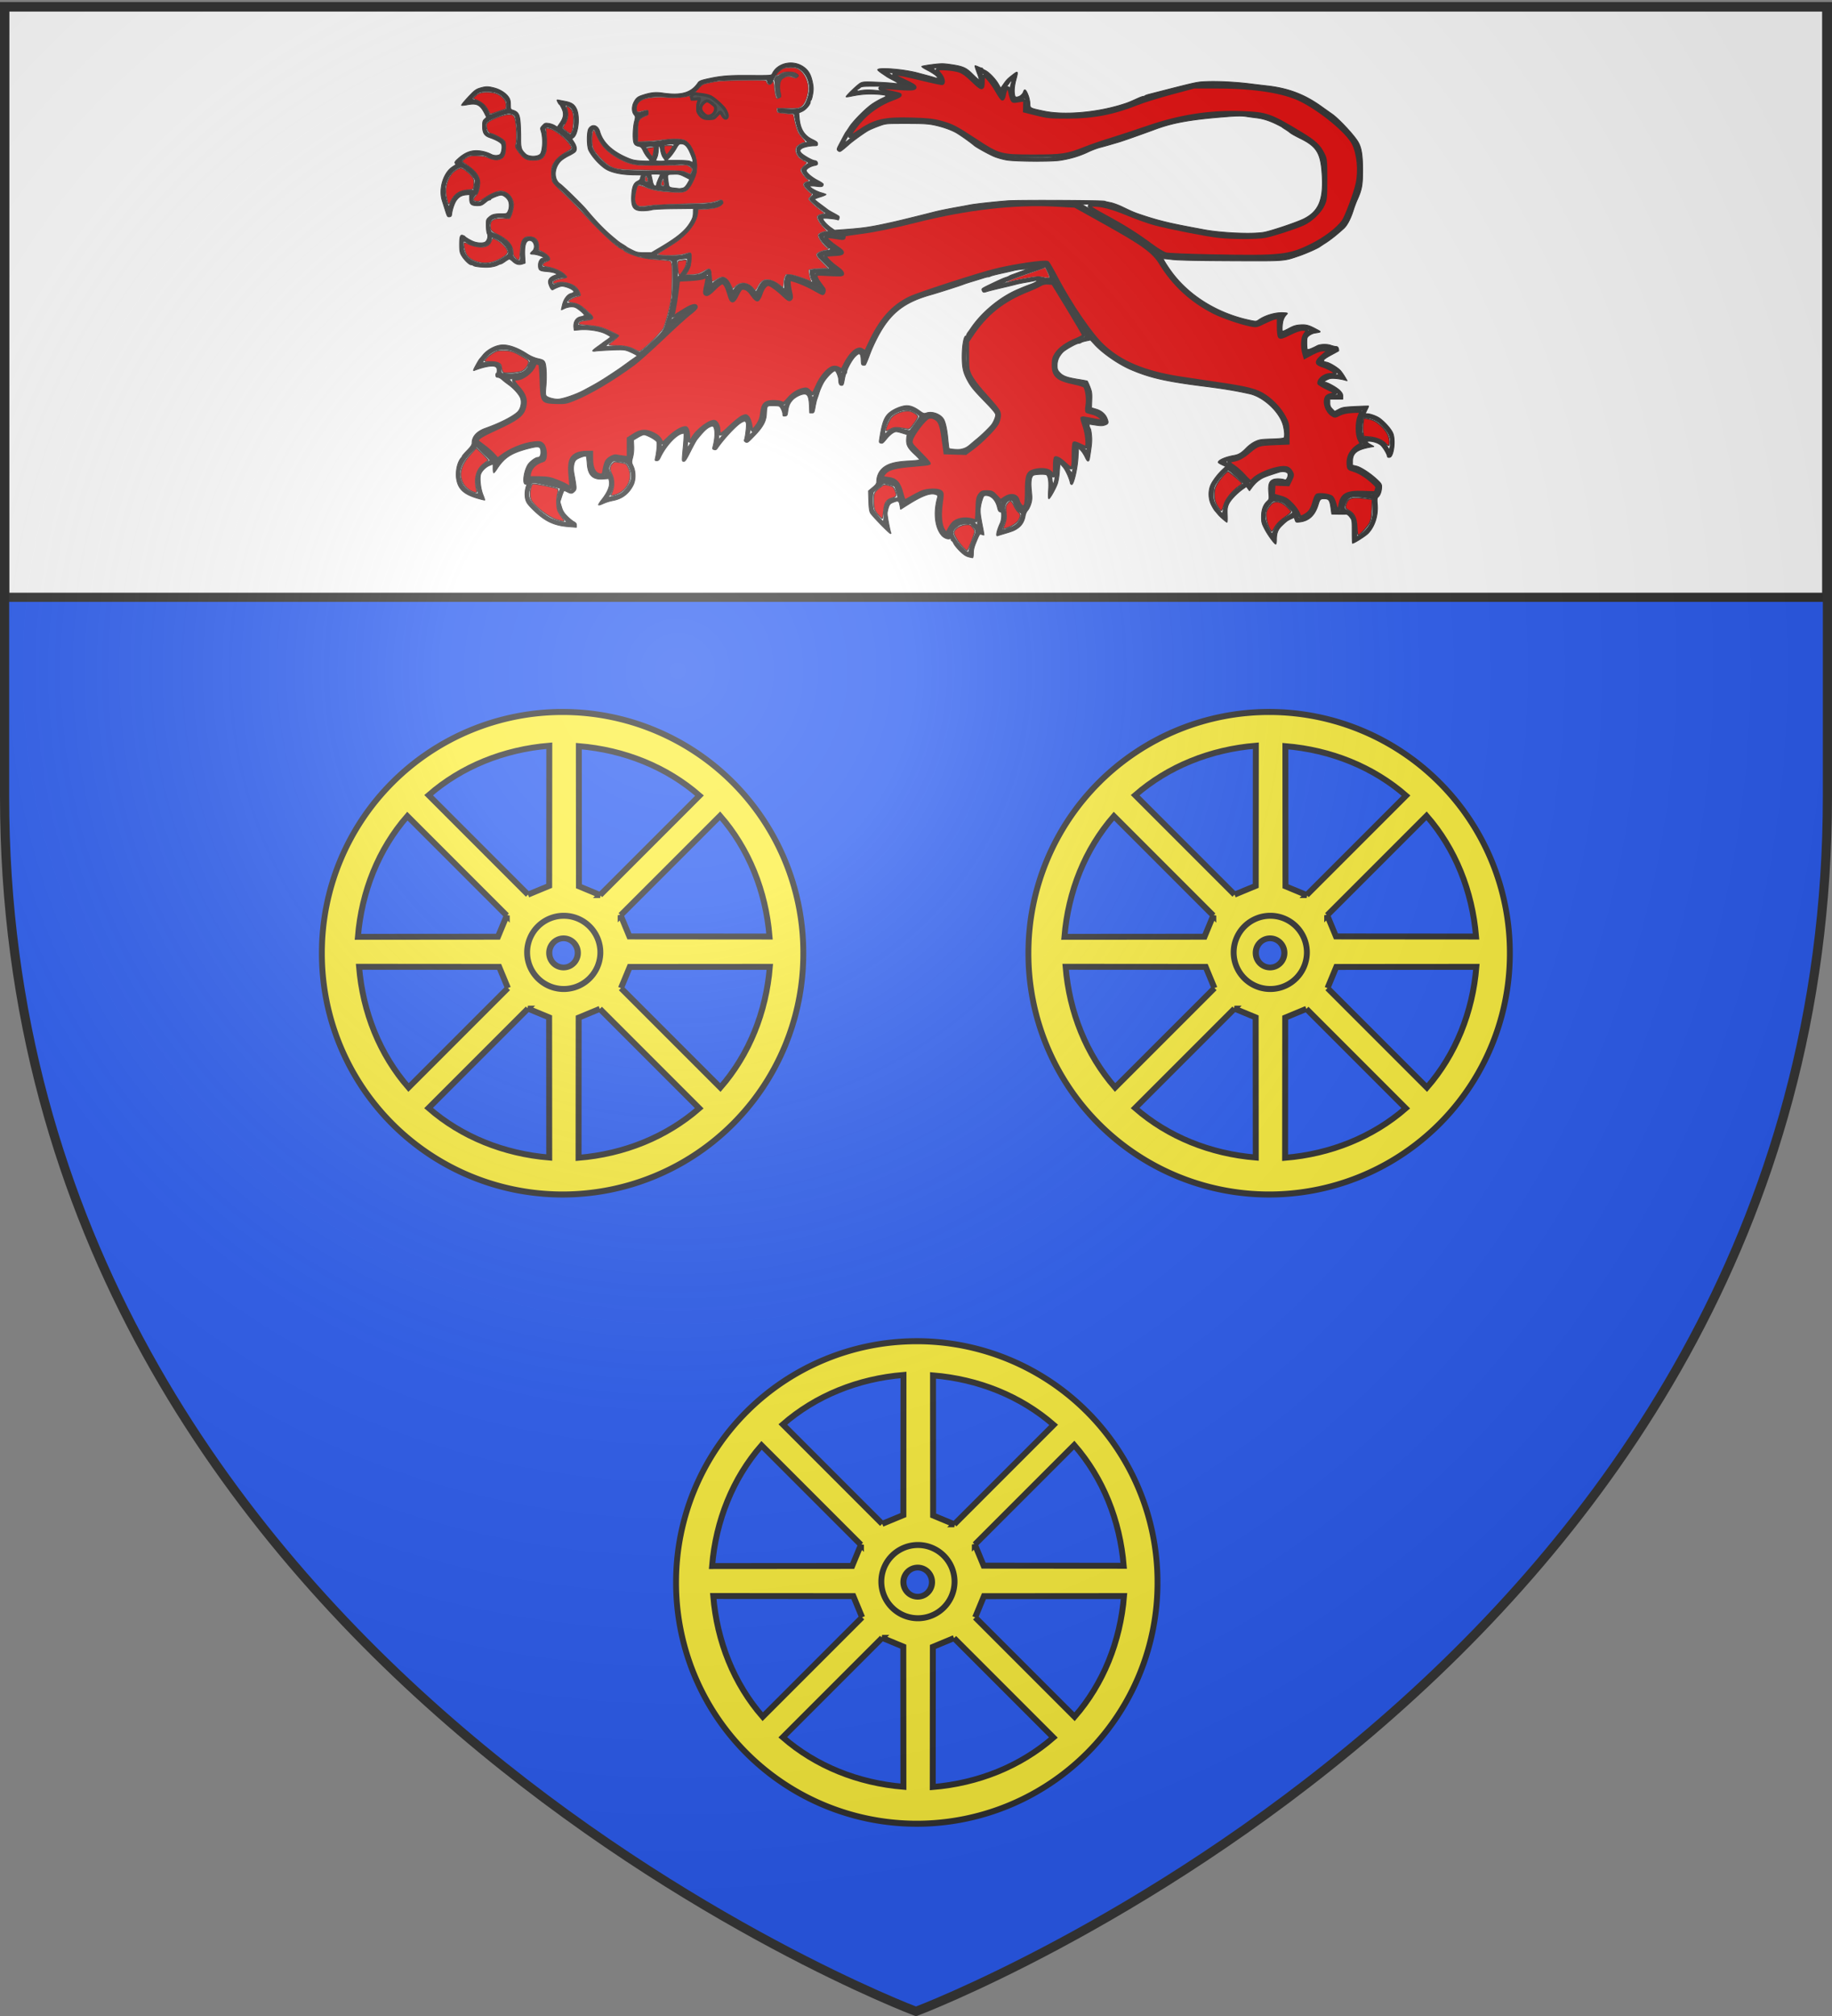
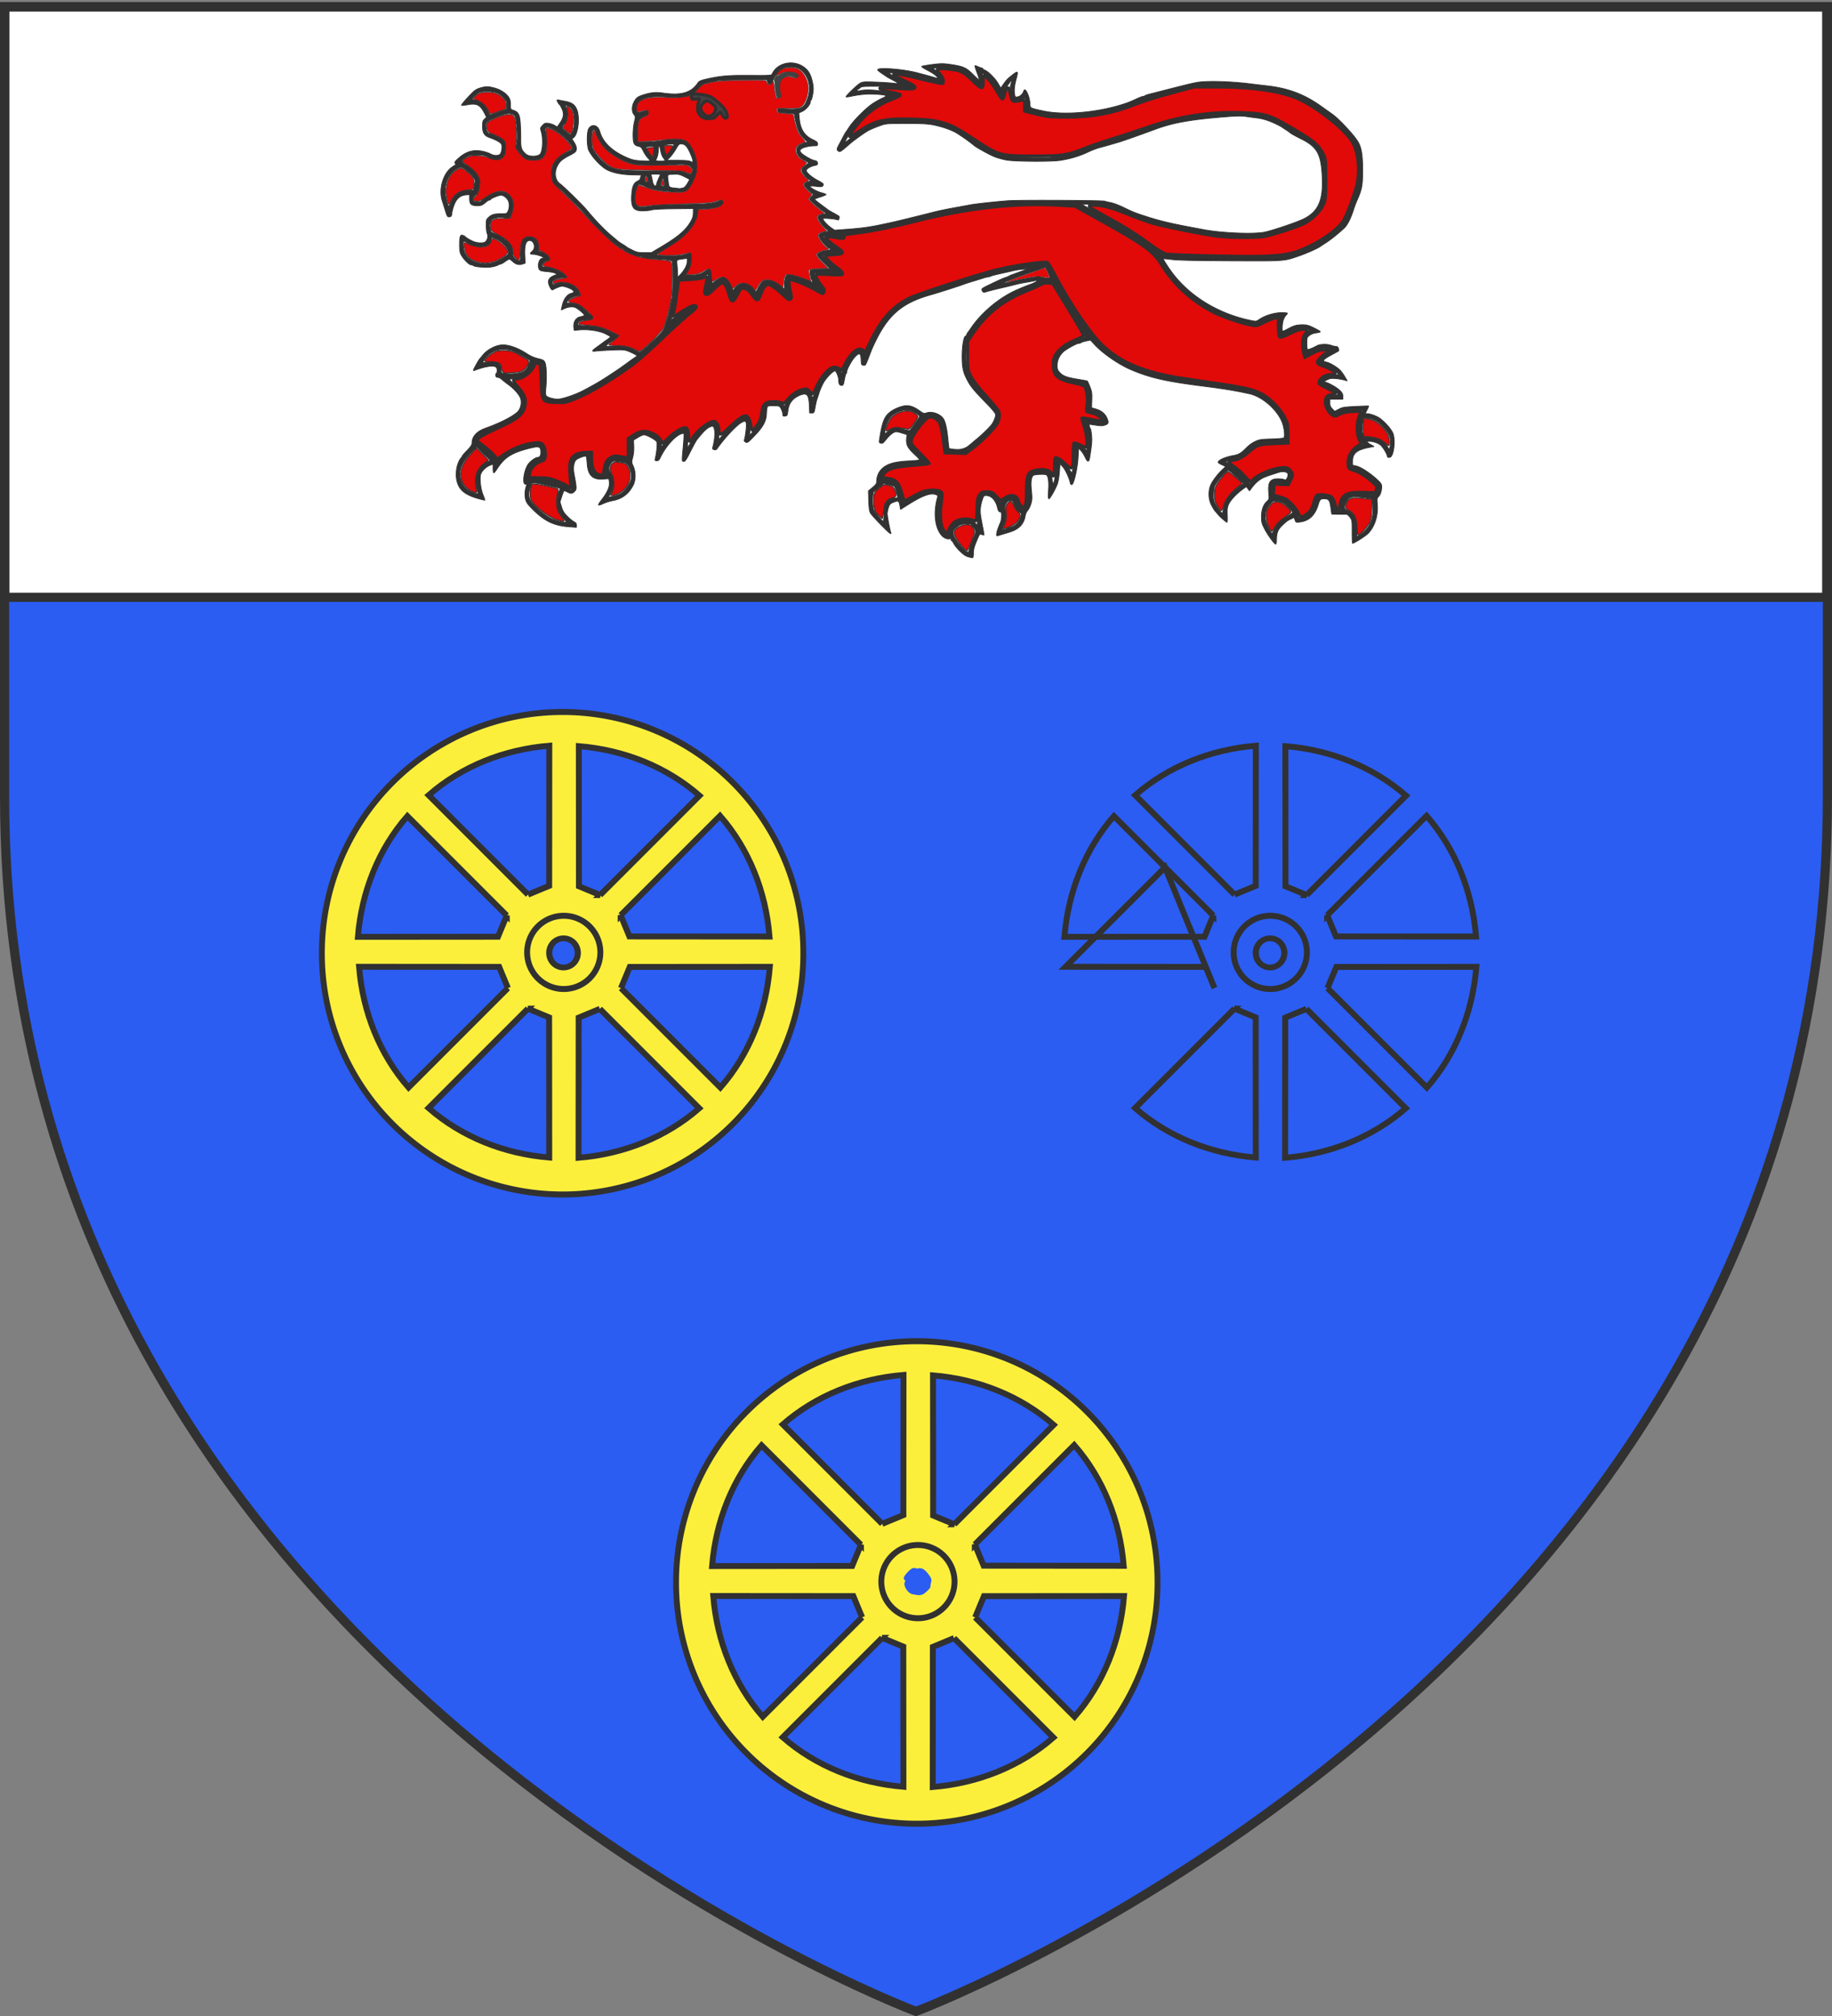
<svg xmlns="http://www.w3.org/2000/svg" xmlns:xlink="http://www.w3.org/1999/xlink" width="600" height="660" version="1.0">
  <rect width="100%" height="100%" fill="#808080" stroke="none" />
  <defs>
    <radialGradient xlink:href="#a" id="d" cx="221.445" cy="226.331" r="300" fx="221.445" fy="226.331" gradientTransform="matrix(1.353 0 0 1.349 -77.63 -85.747)" gradientUnits="userSpaceOnUse" />
    <radialGradient xlink:href="#b" id="c" cx="221.445" cy="226.331" r="300" fx="221.445" fy="226.331" gradientTransform="matrix(1.353 0 0 1.349 -77.63 -85.747)" gradientUnits="userSpaceOnUse" />
    <linearGradient id="a">
      <stop offset="0" style="stop-color:#fff;stop-opacity:.314" />
      <stop offset=".19" style="stop-color:#fff;stop-opacity:.251" />
      <stop offset=".6" style="stop-color:#6b6b6b;stop-opacity:.125" />
      <stop offset="1" style="stop-color:#000;stop-opacity:.125" />
    </linearGradient>
    <linearGradient id="b">
      <stop offset="0" style="stop-color:#fff;stop-opacity:.314" />
      <stop offset=".19" style="stop-color:#fff;stop-opacity:.251" />
      <stop offset=".6" style="stop-color:#6b6b6b;stop-opacity:.125" />
      <stop offset="1" style="stop-color:#000;stop-opacity:.125" />
    </linearGradient>
  </defs>
  <g style="display:inline">
    <path d="M300 658.5s298.5-112.32 298.5-397.772V2.176H1.5v258.552C1.5 546.18 300 658.5 300 658.5z" style="fill:#2b5df2;fill-opacity:1;fill-rule:evenodd;stroke:none" />
  </g>
  <path d="M1.542 2.269h596.726v193.277H1.542z" style="fill:#fff;fill-opacity:1;fill-rule:nonzero;stroke:#313131;stroke-width:3;stroke-miterlimit:4;stroke-opacity:1;stroke-dasharray:none" />
  <g style="stroke:#313131;stroke-opacity:1">
    <path d="M230.538 37.056c-1.113-1.114-1.103-2.194.032-3.207.467-.417.92-.726 1.008-.687.938.415 2.633 1.754 2.64 2.086.02.891-.573 2.032-1.208 2.322-1.045.476-1.597.361-2.472-.514h0zM217.838 49.918c-.169-.371-.307-1.027-.307-1.458 0-.772.018-.782 1.467-.782 1.438 0 1.46.012 1.15.596-.463.876-1.59 2.32-1.811 2.32-.105 0-.33-.305-.499-.676zM212.665 50.18c-.905-1.428-.979-1.707-.447-1.707.2 0 .75-.077 1.222-.172l.859-.171-.19 1.43c-.104.787-.289 1.536-.41 1.666-.124.13-.58-.332-1.034-1.046z" style="fill:#e20909;fill-opacity:1;fill-rule:nonzero;stroke:#313131;stroke-width:.265;stroke-linecap:square;stroke-linejoin:bevel;stroke-miterlimit:4;stroke-opacity:1;stroke-dasharray:none" />
    <path d="M317.412 182.373c-.983-.233-1.73-.701-2.856-1.788-1.143-1.103-1.971-2.135-2.309-2.876-.162-.354-.394-.644-.516-.644-.123 0-.223-.187-.223-.416 0-.285-.155-.366-.495-.258-.693.22-1.914-.293-2.61-1.096-2.166-2.498-2.737-7.258-1.452-12.095.254-.955.23-1.024-.437-1.28-1.715-.662-4.406.315-9.185 3.334l-2.386 1.507-.185-1.08c-.309-1.795-.517-1.902-2.31-1.184-.876.35-1.116.618-1.463 1.637-.228.67-.414 1.585-.412 2.033.003.882.963 5.88 1.205 6.272.082.132.022.24-.133.24-.404 0-6.063-5.809-6.584-6.758-.317-.577-.465-1.677-.538-3.996l-.1-3.2 1.35-1.131c1.1-.92 1.352-1.288 1.353-1.968.002-1.392.512-2.788 1.378-3.773 1.656-1.886 4.191-2.7 9.156-2.938 1.931-.093 3.512-.277 3.512-.408 0-.132-.712-.898-1.581-1.703-2.13-1.972-2.713-2.968-2.7-4.611.006-.726.084-1.44.174-1.586.09-.147.008-.315-.183-.375-3.412-1.067-3.402-1.066-4.37-.544-.506.272-1.416 1.098-2.023 1.834-1.353 1.642-1.44 1.706-2.086 1.537-.446-.116-.494-.288-.348-1.226.941-6.045 1.68-7.772 3.973-9.28 1.511-.992 3.665-1.752 4.953-1.746 1.275.006 2.561.522 4.154 1.666 1.324.952 1.454.99 2.34.698 1.814-.598 4.449.34 5.513 1.964.633.966 1.157 3.32 1.464 6.58.155 1.638.321 3.018.37 3.067.29.29 3.029.492 3.93.289 1.345-.302 1.952-.621 3.138-1.65.521-.454 1.531-1.301 2.244-1.884 1.392-1.138 3.976-3.662 4.626-4.52.656-.863 1.326-2.477 1.326-3.193 0-.502-.858-1.557-3.388-4.166-3.843-3.963-4.704-5.01-5.82-7.076-1.43-2.645-1.784-4.266-1.767-8.08.015-3.414.578-6.493 1.187-6.493.135 0 .246-.13.246-.29 0-.158.209-.562.464-.896.255-.334.643-.877.861-1.205 3.51-5.277 9.547-10.306 15.373-12.808 2.237-.961 2.468-1.054 4.484-1.801.936-.347 1.757-.797 1.825-1.001.085-.254-.013-.319-.31-.204-.24.091-1.538.35-2.886.572-1.348.224-2.868.523-3.378.666-.51.144-2.717.68-4.904 1.191-2.186.512-4.342 1.05-4.79 1.197-1.15.378-1.323.343-1.622-.327-.249-.557-.109-.669 2.279-1.824 3.195-1.546 4.746-2.235 5.591-2.486.364-.108.782-.284.928-.39.145-.107.623-.322 1.06-.478a390.45 390.45 0 0 0 3.048-1.116l2.253-.833-1.856.162c-1.02.089-2.272.27-2.783.402-.51.132-2.358.55-4.108.93-1.749.379-3.387.802-3.64.94-.253.138-.637.251-.852.251-.216 0-.903.166-1.528.37-.625.202-2.21.69-3.521 1.083-1.312.394-2.624.82-2.916.948-.774.339-8.416 2.787-10.734 3.438-10.056 2.827-14.623 7.043-19.372 17.882-.128.292-.622 1.567-1.098 2.835-.476 1.267-.955 2.31-1.064 2.319-1.216.09-1.233.069-1.313-1.772-.1-2.252-.575-2.464-2.051-.911-1.014 1.065-2.666 4.096-2.666 4.89 0 .235-.1.488-.22.563-.122.075-.371.977-.555 2.004-.298 1.672-.396 1.867-.94 1.867-.634 0-.925-.576-.932-1.847-.005-.944-.814-2.924-1.195-2.924-.622 0-2.717 2.112-3.652 3.682-.519.87-1.202 2.395-1.52 3.39a66.82 66.82 0 0 1-.78 2.337c-.113.292-.36 1.395-.549 2.452-.328 1.834-.376 1.921-1.07 1.921h-.726l-.098-2.319c-.127-2.985-.566-3.937-1.772-3.84-1.11.09-2.835.969-3.676 1.875-.983 1.058-1.398 2.014-1.607 3.695-.174 1.403-.243 1.523-.917 1.6-.631.073-.73-.008-.73-.609 0-.746-.685-2.272-1.157-2.576-.16-.102-1.097-.183-2.083-.18-2.041.006-1.961-.097-2.127 2.774-.136 2.368-1.135 4.175-3.887 7.038-2.148 2.233-2.366 2.39-2.915 2.095-.404-.216-.537-.458-.416-.76.262-.66.648-3.463.654-4.76.007-1.474-.481-1.657-1.906-.714-1.81 1.197-5.562 5.276-7.64 8.304-.285.416-.552.522-1.004.4-.515-.14-.585-.282-.429-.861.68-2.518.836-5.067.382-6.26-.215-.564-.377-.661-.855-.51-1.337.425-2.337 1.34-4.731 4.33-.281.35-1.252 2.114-2.157 3.92-1.37 2.729-1.738 3.27-2.186 3.205-.617-.088-.61.219-.12-5.173.189-2.074.265-3.85.169-3.945-.096-.096-.566-.013-1.044.185-2.096.866-5.11 4.346-6.693 7.73-.356.758-.622.994-1.127.994-.551 0-.637-.1-.518-.597.508-2.108.777-5.008.518-5.576-.297-.652-3.329-2.309-4.226-2.309-.28 0-1.16.39-1.955.868l-1.446.868.09 1.984c.056 1.25-.069 2.596-.339 3.637-.416 1.607-.412 1.688.154 2.913.853 1.846.841 4.547-.027 6.246-1.397 2.735-3.525 4.386-6.396 4.963-1.51.304-2.46.61-3.894 1.257-.48.216-.945.318-1.036.228-.09-.09.375-.852 1.033-1.691 1.998-2.55 2.812-4.578 2.467-6.149l-.17-.778-1.792.15c-3.453.29-5.024-1.243-5.267-5.14-.076-1.218-.226-2.27-.333-2.335-.387-.24-2.822.67-3.367 1.257-.711.766-.96 2.578-.61 4.444.817 4.355.862 5.06.358 5.617-.852.94-1.27 1.024-2.36.469-.56-.286-1.106-.52-1.213-.52-.106 0-.46.828-.786 1.839l-.592 1.839.505 1.667c.395 1.307.8 1.965 1.864 3.038.748.754 1.735 1.565 2.193 1.802.612.316.833.614.833 1.124v.694l-2.452-.184c-5.057-.379-8.054-1.853-12.146-5.975-1.381-1.391-1.81-2.022-2.066-3.036-.316-1.253-.206-3.082.26-4.332.184-.492.132-.596-.3-.596-1.092 0-.52-4.367.844-6.447.653-.997 2.43-2.3 3.138-2.3.687 0 1.06-.57 1.06-1.621 0-2.059-.506-2.216-4.125-1.28-5.503 1.422-7.826 2.928-10.223 6.627-.467.72-.948 1.31-1.07 1.31-.12 0-.22-.646-.22-1.436v-1.437l-1.053.414c-1.428.56-2.872 2.056-3.086 3.195-.293 1.56.09 4.597.808 6.4.373.936.641 1.738.597 1.783-.044.044-.968-.17-2.052-.475-4.698-1.323-6.634-3.054-7.175-6.412-.405-2.513.285-5.615 1.559-7.008.182-.2.33-.446.33-.549 0-.102.716-.926 1.591-1.831 1.236-1.28 1.59-1.826 1.59-2.454 0-2.058 1.567-3.78 4.338-4.769 4.652-1.659 8.716-3.702 10.457-5.256 1.068-.953 1.563-2.87 1.143-4.416-.31-1.137-2.073-3.192-3.878-4.52-1.47-1.083-1.5-1.106-2.333-1.845-.408-.362-1.005-.659-1.325-.659-.435 0-.593-.168-.621-.662-.021-.365.068-.663.199-.663.13 0 .237-.413.237-.918 0-.67-.155-1.001-.572-1.224-.945-.506-3.71-.014-6.943 1.235-.395.153-.302-.16.478-1.605.533-.988 1.112-1.952 1.286-2.143.175-.191.663-.779 1.086-1.306 1.483-1.85 4.38-3.315 6.554-3.315 2.158 0 4.968 1.03 7.785 2.852 1.245.805 2.465 1.342 3.71 1.632 1.593.37 1.91.543 2.248 1.22.488.979.644 4.683.338 8.034-.163 1.78-.14 2.592.082 2.895.398.545 2.32 1.115 3.779 1.12 1.525.005 5.997-1.52 8.606-2.937l1.988-1.074c2.892-1.56 4.63-2.64 9.423-5.86.536-.36 3.061-2.176 3.486-2.507.145-.114.772-.551 1.391-.972.62-.42 1.127-.796 1.127-.835 0-.167-1.828-1.112-3.02-1.562-1.143-.43-1.788-.468-5.433-.316-2.275.095-4.584.244-5.13.33-.553.088-.995.048-.995-.09 0-.136.665-.715 1.477-1.288.812-.572 1.617-1.16 1.789-1.305.172-.146.82-.61 1.439-1.03.62-.42 1.126-.851 1.126-.957 0-.106-.748-.561-1.663-1.012-1.962-.966-5.68-1.526-8.445-1.272l-1.759.161-.096-.728c-.265-2.004.633-3.476 2.282-3.744.563-.091 1.07-.307 1.128-.48.058-.172-.588-.857-1.436-1.523-1.317-1.034-1.715-1.209-2.752-1.209-.666 0-1.68.228-2.252.507-.573.279-1.06.487-1.081.464-.022-.024.145-.793.37-1.71.46-1.867 1.588-3.342 2.786-3.642.402-.101.807-.306.9-.456.251-.407-.926-1.195-2.463-1.65-1.183-.349-1.5-.353-2.417-.03-.58.205-1.316.533-1.636.728-.51.313-.628.292-.97-.17-.214-.288-.519-.957-.677-1.486-.427-1.423.274-2.347 2.291-3.02.494-.166.482-.203-.187-.557-.395-.209-1.647-.453-2.783-.542-2.39-.187-2.728-.452-2.728-2.136 0-1.111.656-2.203 1.325-2.203.146 0 .265-.108.265-.24 0-.34-2.309-1.085-3.36-1.085-1.053 0-1.105-.24-.218-1.01 1.225-1.065.593-3.495-.909-3.495-1.266 0-1.763 1.7-1.554 5.313l.122 2.096-.885.292c-1.18.39-2.171.135-3.191-.818-.464-.433-.97-.788-1.125-.788-.155 0-.775.358-1.38.796-.603.437-1.228.795-1.388.796-.16.001-.65.19-1.087.42-.437.229-1.51.498-2.385.598-1.757.202-5.156-.106-5.552-.501-.139-.14-.477-.253-.75-.253-.612 0-2.26-1.619-3.104-3.048-.51-.865-.63-1.452-.646-3.18-.027-2.845.21-3.667.983-3.426.323.101.647.257.72.347.33.405 1.823 1.297 2.854 1.704 1.263.498 3.02.584 3.768.184.74-.397 1.178-1.947.765-2.706-.183-.335-.34-1.526-.348-2.646-.015-1.977.01-2.059.86-2.818.998-.893 1.81-1.109 4.174-1.109 1.609 0 1.685-.03 2.087-.836.512-1.025.538-2.58.06-3.504-.484-.93-1.578-1.756-2.33-1.756-.748 0-3.409 1.073-3.409 1.374 0 .12-.16.216-.357.216-.196 0-.608.21-.915.464-1.542 1.282-1.785 1.392-3.096 1.392-1.977 0-2.523-.484-2.523-2.236v-1.41l-1.259.125c-1.438.142-2.331.68-3.167 1.908-.604.888-1.306 3.01-1.453 4.396-.066.624-.226.81-.747.867-.61.066-.713-.09-1.306-1.988a477.192 477.192 0 0 0-1.028-3.252c-1.248-3.871.334-9.156 3.329-11.121.546-.358 1.04-.684 1.097-.723.057-.039-.035-.238-.206-.444-.25-.3-.047-.608 1.038-1.584 1.95-1.754 3.808-2.561 5.891-2.561 1.613 0 3.48.465 4.953 1.234.86.448 2.162.456 2.764.016.514-.376.853-2.18.6-3.19-.164-.65-1.662-1.53-3.977-2.337-1.69-.59-2.288-1.543-2.288-3.648 0-1.557.084-1.868.65-2.4l.65-.61-.548-1.093c-1.511-3.01-2.612-3.582-5.753-2.988-1.04.196-1.89.268-1.89.158 0-.266 1.398-1.905 3.18-3.728 1.162-1.188 1.762-1.578 2.957-1.922 1.861-.535 2.51-.537 4.559-.017 1.923.488 3.802 1.68 4.687 2.97.488.712.636 1.284.643 2.483.008 1.51.034 1.565.847 1.834 1.65.545 2.127 1.337 2.346 3.9.109 1.273.187 3.667.173 5.32-.026 3.175.166 3.774 1.646 5.138.986.908 3.704.948 4.675.069.86-.778 1.102-5.108.413-7.395-.36-1.197-.354-1.227.41-2.045.707-.757.88-.816 1.943-.67.642.087 1.55.392 2.017.676l.849.516.923-1.341c1.223-1.78 1.38-3.04.589-4.73-.337-.719-.693-1.307-.79-1.307-.152 0-.792-1.169-.792-1.446 0-.052.208-.055.463-.006.255.05 1.24.236 2.187.414 2.16.408 3.082 1.042 3.777 2.597 1.128 2.521.514 8.113-1.018 9.27l-.554.418.753 1.187c.808 1.274.952 2.305.421 3.014-.182.243-1.166.85-2.186 1.348-1.02.498-2.232 1.306-2.693 1.795-2.203 2.34-2.267 5.95-.133 7.403.997.678 7.331 6.881 8.64 8.461 2.968 3.584 5.783 6.502 8.378 8.687 2.408 2.027 2.268 1.92 3.565 2.704.583.352 1.12.715 1.193.807.073.091.897.545 1.831 1.008 1.513.75 1.95.841 3.99.841h2.291l2.769-1.636c5.791-3.423 8.343-5.546 9.98-8.303.753-1.27.95-1.884.974-3.048l.03-1.458-6.36.069c-3.674.04-6.731.19-7.237.356-.482.16-1.734.307-2.783.33-3.225.069-4.065-1.052-3.833-5.12.159-2.775.672-3.994 1.935-4.597.55-.262.919-.631.919-.92 0-.264.143-.624.318-.799.247-.247-.15-.318-1.79-.32-4.828-.005-8.423-.795-10.41-2.289-1.98-1.487-3.905-3.679-4.972-5.66-.704-1.31-.731-6.174-.04-7.23 1.089-1.66 2.998-1.132 3.599.995.987 3.496 3.944 6.356 8.744 8.457 1.907.834 2.586.99 4.97 1.135 1.519.093 2.761.085 2.761-.018 0-.103-.357-.568-.794-1.034-.436-.466-1.083-1.457-1.436-2.201-.517-1.09-.801-1.386-1.45-1.516-1.572-.314-1.886-.942-1.886-3.768 0-1.445.183-3.258.427-4.228.416-1.656.413-1.716-.132-2.41-.728-.925-.737-2.668-.02-4.044.7-1.342 1.184-1.752 2.653-2.244 2.717-.91 4.376-1.1 6.694-.765 6.185.894 9.41-.033 11.643-3.348.428-.635 1.094-.872 4.312-1.536 3.356-.692 6.027-.9 11.264-.877 8.99.04 8.413.089 8.848-.751 1.756-3.396 6.71-4.409 10.093-2.063 1.69 1.171 2.486 2.59 3.033 5.41.254 1.306.258 2.098.02 3.511-.17 1.004-.417 1.893-.55 1.975-.132.082-.24.362-.24.623 0 .839-1.464 2.537-2.644 3.07l-1.135.511.156 1.734c.316 3.527 1.652 5.683 4.31 6.953 1.382.66 1.698.927 1.698 1.44 0 .553-.123.629-1.024.629-1.71 0-3.846.51-4.383 1.048-.473.473-.478.552-.084 1.155.466.711 3.607 2.547 4.519 2.64.652.068.962.394.968 1.02.003.292-.315.482-.99.593-1.255.206-2.717 1.091-2.717 1.644 0 .672 1.886 2.29 3.803 3.265.97.492 1.761 1.029 1.759 1.192-.011.825-.413.953-2.262.722-1.013-.127-1.94-.14-2.06-.03-.319.293 2.127 1.704 3.663 2.114.73.194 1.424.44 1.545.546.12.106-.685.474-1.79.817-1.106.343-1.98.71-1.943.815.037.105.963.853 2.056 1.664 1.093.81 2.128 1.588 2.3 1.729.173.14 1.008.628 1.856 1.082.848.455 1.643.923 1.767 1.04.261.248-.038 1.393-.318 1.22-.49-.304-4.636-.702-4.87-.468-.316.315 1.206 2.05 2.712 3.094l1.07.743 4.036-.302c5.86-.438 7.99-.773 15.3-2.404 1.918-.428 9.997-2.416 12.987-3.196 1.59-.415 4.515-1.019 7.687-1.587 1.676-.3 3.644-.663 4.373-.806 1.634-.32 7.886-1.006 12.324-1.352 3.427-.268 31.322-.142 31.784.144.14.087.948.282 1.795.433.846.151 2.612.792 3.924 1.424 3.532 1.7 3.987 1.887 7.024 2.887 4.789 1.577 8.329 2.445 15.372 3.772l4.241.798c5.718 1.078 15.622 1.526 19.613.889 2.192-.35 10.683-3.189 13.123-4.387 4.856-2.385 6.497-6.118 6.105-13.887-.38-7.547-1.646-9.752-7.16-12.465-1.515-.745-3.026-1.59-3.358-1.878-.331-.288-1.025-.78-1.542-1.093-.517-.314-1-.641-1.072-.728-.073-.086-1.027-.585-2.12-1.109-2.303-1.102-4.302-1.712-6.361-1.942a99.37 99.37 0 0 1-3.302-.446c-1.344-.206-2.961-.197-5.964.035-12.056.933-17.86 1.948-23.864 4.176-4.564 1.693-10.689 3.85-11.994 4.223-.692.198-1.885.548-2.65.776-.765.228-2.255.642-3.311.919s-2.785.92-3.843 1.43c-2.857 1.377-5.89 2.292-9.345 2.82-2.937.449-14.721.372-17.507-.115-1.167-.204-2.932-.694-3.922-1.09-1.641-.657-5.944-3.026-6.722-3.702-1.177-1.022-4.638-3.475-5.906-4.185-1.759-.985-4.588-1.956-7.289-2.503-1.93-.39-3.652-.483-9.011-.483-6.621 0-6.628 0-8.747.759-1.166.417-2.716 1.059-3.445 1.426-1.222.616-5.387 3.603-6.626 4.753a46.42 46.42 0 0 1-1.724 1.46c-1.025.832-1.258.92-1.656.629-.608-.445-.59-.626.224-2.163 1.81-3.419 2.105-3.958 2.229-4.08.073-.074.598-.849 1.165-1.724 1.305-2.01 5.355-6.067 7.486-7.5.895-.602 2.318-1.41 3.161-1.796 1.324-.605 1.467-.739 1.046-.974-.268-.15-1.81-.328-3.426-.397-2.746-.116-4.805.072-7.953.724-.717.148-1.358.215-1.424.148-.218-.217 3.761-4.046 4.694-4.517.79-.399 1.443-.438 5.036-.3 2.27.088 4.867.254 5.77.37 1.937.25 1.865.025-.362-1.13-.844-.437-1.655-.885-1.804-.994-.149-.11-.859-.594-1.578-1.075-.72-.481-1.35-1.002-1.402-1.157-.313-.938 8.265-.3 13.046.97 3.885 1.033 4.765 1.275 5.632 1.55 2.071.654.349-1.045-2.533-2.5-1.066-.537-1.84-1.068-1.723-1.18.118-.11 1.658-.385 3.421-.61 2.749-.35 3.564-.36 5.699-.06 4.368.61 5.4 1.054 7.62 3.275 1.07 1.072 2.008 1.889 2.082 1.814.075-.074-.238-1.113-.694-2.309-.457-1.195-.772-2.232-.701-2.303.07-.07.538.066 1.04.304.5.237 1.041.432 1.202.432.16 0 .29.09.29.2 0 .11.353.357.784.547 1.181.523 3.271 2.646 4.26 4.327l.879 1.497.683-.988c1.175-1.699 1.44-1.984 2.905-3.136 2.127-1.673 2.18-1.613 1.35 1.51-.527 1.983-.658 3.862-.35 5.014.142.528.286.598.96.463.829-.166 1.655-.93 1.924-1.78.318-1 .838-.521 1.562 1.436.258.7.487 1.853.51 2.563.045 1.494-.033 1.451 4.412 2.41 6.644 1.432 17.339.55 25.841-2.132 1.904-.6 2.355-.78 4.953-1.966.83-.379 1.674-.689 1.878-.689.203 0 .459-.089.568-.198.11-.11.756-.342 1.436-.516 16.054-4.121 15.444-3.987 18.73-4.133 3.58-.16 9.625.147 14.18.72 1.676.21 4.24.516 5.698.68 6.96.784 12.25 2.793 17.757 6.744 1.312.942 2.863 2.04 3.446 2.442 2.19 1.51 7.16 6.814 8.528 9.104 1.132 1.893 1.53 4.29 1.537 9.276.007 4.96-.263 6.418-1.833 9.898-.34.751-.88 2.201-1.203 3.222-.89 2.815-2.022 4.989-3.123 5.989-2.214 2.011-4.262 3.642-5.894 4.693-.947.61-1.842 1.2-1.988 1.31-.675.512-4.474 2.192-6.626 2.932-5.257 1.806-4.393 1.742-22.528 1.663-11.364-.05-17.291-.177-19.216-.413-1.53-.188-2.817-.31-2.86-.274-.129.113 1.043 2.02 2.446 3.978 5.843 8.158 15.503 14.109 26.454 16.297 1.371.275 1.596.254 2.253-.21 2.188-1.541 5.548-2.523 8.169-2.386 1.36.071 1.494.127 1.154.478-.978 1.012-1.389 2.034-1.512 3.761-.088 1.223-.034 1.805.165 1.805.161 0 1.1-.435 2.086-.967 1.391-.752 2.183-.996 3.547-1.094 1.98-.141 2.866.09 5.291 1.387 1.825.975 1.84.94-.546 1.323-.51.081-1.285.435-1.722.785-.748.6-.795.748-.794 2.496 0 1.022.09 1.949.2 2.058.172.172 1.586-.377 3.169-1.23.936-.505 3.219-.58 4.448-.149.656.23 1.46.42 1.784.423.411.003.643.21.761.679.093.371.125.708.071.75-.054.04-1.048.59-2.209 1.218-3.077 1.667-3.408 2.15-1.707 2.49 1.085.217 3.649 1.782 4.518 2.759.377.422 1.022 1.344 1.435 2.048l.75 1.28-.647-.186c-1.541-.443-3.878-.713-4.808-.556-.98.165-2.548 1.157-1.858 1.175.819.02 3.874 1.707 4.835 2.669.824.823 1.05 1.25 1.05 1.978v.927h-4.24v1.184c0 .956.152 1.339.791 1.993l.79.809 1.33-.695c1.2-.627 1.739-.716 5.504-.904 2.296-.114 4.213-.173 4.26-.13.046.043-.163.561-.464 1.153-.684 1.34-.683 1.361.066 1.361.973 0 3.145.805 4.11 1.523 1.695 1.26 3.508 3.303 4.178 4.706.856 1.792.561 6.342-.502 7.752-.334.443-1.245.424-1.245-.027 0-.64-1.36-2.937-2.165-3.656-.785-.702-2.505-1.286-3.783-1.286-.98 0-.836.342.449 1.071l1.126.64-1.193.223c-4.452.833-5.83 1.934-5.83 4.66v1.231l1.305.31c1.49.354 4.574 2.376 6.775 4.44 1.224 1.148 1.46 1.518 1.46 2.282-.004 1.34-.458 2.754-1.063 3.302-.476.43-.514.692-.363 2.503.3 3.605-.813 7.176-2.942 9.43-.851.9-4.584 3.282-5.173 3.3-.073.001-.132-1.705-.132-3.793 0-3.757-.008-3.807-.748-4.778-.502-.66-.937-.966-1.325-.934-.318.027-1.483.03-2.59.007l-2.013-.04-.305-2.157c-.341-2.414-.678-2.86-2.163-2.867-1.264-.006-1.418.148-1.98 1.975-1.061 3.449-2.996 5.263-5.99 5.618-1.276.15-1.315.135-1.593-.663l-.285-.818-.973.45c-1.233.57-1.442.722-2.97 2.172-1.395 1.324-1.843 2.465-1.845 4.704 0 .765-.111 1.392-.245 1.392-.437 0-2.617-2.976-3.65-4.984-.91-1.77-1.01-2.162-1.01-3.99 0-2.263.599-3.907 1.847-5.07.689-.643.703-.72.53-2.795-.23-2.767.182-3.897 1.593-4.363.892-.294 2.746-.205 3.751.18.489.188 1.195-1.472.878-2.064-.336-.63-1.686-.81-2.973-.4-3.932 1.254-4.933 1.629-5.793 2.172-1.202.759-2.033 1.546-3.013 2.853l-.765 1.019-.502-.69-.502-.69-.839.586c-2.273 1.589-4.377 3.791-5.004 5.24-.423.976-.501 1.636-.415 3.52.059 1.276.01 2.32-.107 2.32-.25 0-2.261-1.747-2.9-2.518-.242-.292-.69-.817-.998-1.167-.306-.35-.878-1.304-1.27-2.12-.921-1.916-.966-4.552-.109-6.435.65-1.428 2.249-3.526 3.801-4.988l1.074-1.011-1.232-.562c-.677-.308-1.231-.668-1.231-.8 0-.743 2.35-1.773 5.159-2.26 1.537-.268 2.455-.823 4.006-2.425.838-.864 1.997-1.71 2.934-2.14 1.4-.642 1.922-.722 5.393-.825 2.434-.073 3.915-.224 4.038-.413.31-.474.228-2.014-.205-3.85-1.039-4.408-6.386-9.494-11.076-10.535-4.519-1.003-8.472-1.656-15.02-2.482-12.344-1.557-17.614-2.758-23.854-5.435-4.052-1.739-9.262-5.345-11.917-8.25l-1.298-1.42-1.41.294c-.775.162-1.523.4-1.661.53-.139.131-.461.238-.717.238-.777 0-4.549 2.121-5.35 3.009-1.219 1.35-1.765 2.659-1.765 4.225 0 1.237.113 1.547.861 2.362 1.038 1.132 2.35 1.61 6.03 2.202 1.53.245 2.862.495 2.959.554.096.06.493.916.88 1.904.622 1.585.695 2.095.62 4.324l-.086 2.528 1.516.446c1.69.497 2.947 1.55 3.536 2.96.617 1.478.503 1.864-.661 2.249-.984.325-1.407.31-4.307-.156-.921-.148-.968-.122-.823.466.084.343.247.746.363.896.116.15.29 1.163.386 2.253.159 1.785.06 2.914-.638 7.26-.241 1.5-.707 1.448-1.446-.161-.357-.775-.99-1.766-1.407-2.204l-.76-.795-.19 3.18c-.219 3.678-1.419 8.747-2.07 8.747-.21 0-.423-.238-.47-.53-.237-1.426-1.56-4.308-2.412-5.252l-.954-1.058-.186 2.625c-.103 1.444-.401 3.221-.663 3.95-.62 1.724-2.43 4.903-2.791 4.903-.193 0-.227-.908-.108-2.87.164-2.707-.033-4.238-.632-4.906-.34-.38-4.027-.23-4.436.18-.648.647-.815 2.226-.533 5.022.234 2.309.209 2.927-.169 4.204-.244.824-.724 1.801-1.069 2.173-.344.371-.711 1.188-.816 1.815-.279 1.675-1.063 3.036-2.243 3.89-1.18.855-1.71 1.08-4.51 1.908a80.84 80.84 0 0 0-2.318.71c-.628.233-.186-1.791.906-4.152.23-.497.434-1.511.452-2.252.029-1.165-.04-1.359-.503-1.425-.406-.058-.614-.407-.86-1.44-.566-2.382-2.025-3.917-3.724-3.917-.747 0-.832.108-1.35 1.712-.304.942-.553 2.336-.553 3.098 0 1.323.085 1.899.911 6.19.197 1.02.327 1.888.29 1.928-.037.04-.369-.04-.737-.18-.65-.247-.698-.184-1.693 2.179-.788 1.872-1.024 2.785-1.024 3.957 0 .858-.116 1.512-.265 1.497-.146-.015-.65-.118-1.12-.23h0zm.036-2.492c.092-.492.57-1.834 1.061-2.982 1.35-3.153 1.343-3.036.245-4.318l-.974-1.138-1.635.104c-1.363.087-1.818.25-2.739.978-1.406 1.114-1.59 1.83-.84 3.268 1.057 2.029 3.738 4.982 4.521 4.982.106 0 .269-.402.361-.894h0zm129.235-5.783c2.25-2.117 3-4.07 3-7.826 0-1.498-.07-2.794-.155-2.88-.085-.084-1.438-.322-3.007-.529-3.977-.522-4.912-.22-5.786 1.87-.603 1.445-.527 1.885.389 2.264 2.326.964 3.21 2.662 3.259 6.266l.033 2.427.668-.358c.367-.197 1.087-.752 1.6-1.234h0zm-136.065.117c.098-.4.361-1.027.584-1.391 1.263-2.069 2.6-2.783 5.212-2.783 1.812 0 1.879.024 2.783 1.01l.925 1.01v-4.19c0-3.945.04-4.269.665-5.516.754-1.503 1.426-1.745 3.306-1.191 1.244.366 2.063 1.052 2.986 2.498l.665 1.043.523-.719c.701-.962 1.807-1.499 3.087-1.499 1.18 0 1.887.529 1.889 1.41 0 .831.922 2.222 1.617 2.442 1.348.428 1.894-1.613 1.682-6.292-.14-3.093-.1-3.636.324-4.45.636-1.221 1.905-1.635 4.707-1.535 2.077.075 2.142.097 2.511.87.209.435.434 1.36.5 2.053.328 3.403 1.258-.628 1.014-4.39l-.17-2.602.6.179c1.509.45 2.852 1.512 3.825 3.023.557.867 1.088 1.583 1.18 1.591.09.008.354-1.207.586-2.702.339-2.186.365-3.093.132-4.648-.159-1.063-.22-2.002-.135-2.086.376-.376 2.15.282 3.117 1.154.578.523 1.11.891 1.182.82.072-.072.204-1.076.293-2.231.192-2.494-.134-4.238-1.217-6.512-.432-.908-.739-1.698-.681-1.756.058-.058.917.152 1.91.466 2.115.67 4.965 1.006 5.207.615.09-.147-.104-.667-.433-1.155-.627-.93-2.13-1.67-3.992-1.965l-1.022-.162.226-1.242c.443-2.43.274-4.838-.44-6.278l-.658-1.325-1.856-.296c-4.54-.725-6.462-1.52-7.51-3.104-.594-.899-.702-1.343-.682-2.81.013-.957.21-2.175.438-2.706.994-2.315 3.7-4.35 7.524-5.658 1.147-.393 2.19-.814 2.318-.936.278-.265-1-2.606-3.487-6.385-1.664-2.528-3.876-6.147-6.219-10.175-.586-1.007-1.06-1.545-1.292-1.467-.201.067-.963.127-1.691.132-1.03.008-1.539.173-2.28.74-.525.402-1.718.98-2.65 1.283-3.092 1.007-8.324 3.56-9.988 4.874-4.587 3.621-7.144 6.349-9.615 10.253-.492.777-.98 1.475-1.083 1.55-.374.27-.821 4.941-.674 7.037.305 4.334 1.723 6.948 6.33 11.665 3.915 4.01 4.438 4.737 4.447 6.19.004.68-.236 1.678-.57 2.368-.701 1.449-3.617 4.568-6.313 6.753-1.094.886-2.048 1.682-2.12 1.767-.074.086-.61.448-1.193.805-.97.593-1.318.646-4.047.621-1.643-.015-3.044-.084-3.114-.154-.07-.07-.248-1.13-.395-2.358-.903-7.535-.942-7.674-2.474-8.843-.655-.5-1.207-.677-2.112-.677-1.111 0-1.334.114-2.406 1.233-.65.678-1.857 2.227-2.682 3.442-1.3 1.914-1.5 2.377-1.504 3.471l-.004 1.263 3.076 2.916c1.693 1.603 3.076 3.005 3.075 3.114-.001.11-1.17.199-2.597.199-3.158 0-8.627.673-9.77 1.203-.46.213-.946.387-1.082.387-.447 0-2.19 1.933-2.19 2.43 0 .267-.001.575-.003.684 0 .11.791.218 1.76.24 3.108.075 3.882 1.069 5.18 6.651.143.62.299 1.127.345 1.127.047 0 .723-.435 1.503-.966.78-.532 2.427-1.444 3.66-2.027 1.88-.889 2.522-1.063 3.976-1.076 2.218-.02 3.573.66 3.351 1.683-.958 4.432-1.052 5.379-.76 7.646.162 1.261.5 2.71.751 3.22.952 1.935 1.826 2.396 2.139 1.127h0zm106.725-.927c.864-1.844 1.8-2.792 4.1-4.16 1.052-.624 1.912-1.224 1.912-1.333 0-.458-2.265-2.72-3.202-3.198-.565-.289-1.549-.52-2.214-.52-1.122 0-1.264.085-2.254 1.337-1.147 1.451-1.477 2.573-1.278 4.342.155 1.373 1.715 4.8 2.237 4.913.025.006.34-.616.699-1.381h0zm-87.666-.154c.138-.122.734-.358 1.324-.525 1.436-.407 2.673-1.562 3.164-2.952.528-1.499.524-1.527-.34-1.974-.72-.372-1.266-1.227-1.921-3.01-.232-.63-.48-.86-.928-.86-1.255 0-2.261 1.888-1.753 3.292.472 1.306.372 2.54-.354 4.394-.365.93-.663 1.727-.663 1.773 0 .183 1.237.067 1.47-.138h0zm-145.29-3.678c-.677-.833-1.407-1.934-1.622-2.449-.52-1.243-.34-4.839.304-6.068.255-.488.402-.948.326-1.024-.076-.076-.89-.303-1.808-.505-8.048-1.766-7.205-1.768-7.871.014-.691 1.848-.707 3.059-.057 4.334.768 1.505 4.47 4.771 6.694 5.906 1.197.61 3.494 1.262 4.535 1.287l.732.018-1.232-1.513h0zm105.165-1.489c.072-2.17.187-2.832.554-3.2.255-.254.464-.56.464-.678 0-.359 1.747-1.072 2.624-1.072.452 0 .822-.081.822-.181 0-.362-.878-3.401-1.034-3.577-.087-.1-.916-.355-1.841-.567l-1.683-.386-1.498 1.215c-.824.67-1.647 1.363-1.83 1.542-.4.395-.452 4.317-.074 5.636.224.78 2.754 3.893 3.231 3.975.096.016.215-1.202.265-2.707h0zm137.276 1.376c1.182-.395 2.548-1.691 3.174-3.013.387-.819 1.04-3.335 1.04-4.011 0-.053.938-.097 2.084-.097 2.495 0 3.361.493 3.63 2.066.445 2.613.62 2.97 1.452 2.97.758 0 .785-.042.785-1.242 0-1.81.864-3.418 2.207-4.103 1.35-.69 3.78-.893 5.877-.493 3.129.598 3.195.6 3.559.162.192-.23.407-.938.478-1.57.13-1.142.116-1.163-1.583-2.585-.942-.788-1.984-1.612-2.315-1.83a9.665 9.665 0 0 1-.9-.668c-.503-.453-2.506-1.264-3.551-1.437l-.99-.164.014-2.042c.011-1.82.098-2.165.797-3.173.507-.732 1.287-1.386 2.214-1.856.787-.4 1.487-.782 1.555-.85.069-.069-.178-.485-.548-.925-1.032-1.226-1.339-2.484-1.162-4.765.15-1.933.741-4.12 1.257-4.648a.97.97 0 0 0 .247-.585c0-.256-.634-.3-2.717-.19-2.86.152-4.46.586-5.408 1.468-.72.67-1.21.44-2.715-1.269-.971-1.103-1.087-1.38-1.087-2.596 0-2.057.46-2.54 2.423-2.54 1.157 0 1.568-.091 1.492-.331-.184-.585-2.528-1.99-4.305-2.582-.948-.315-1.783-.669-1.855-.785-.226-.365 1.035-1.982 1.857-2.384.432-.21 1.671-.45 2.754-.53l1.968-.146-1-.877c-1.043-.913-3.175-1.965-4.95-2.443-.738-.199-1.034-.422-1.034-.778 0-.68 1.295-1.923 3.05-2.927.8-.458 1.455-.936 1.455-1.062 0-.341-2.203-.608-3.222-.391-1.088.232-2.919 1.044-4.25 1.884-.55.347-1.05.63-1.112.63-.28 0-.751-3.785-.64-5.14.103-1.236.274-1.656.964-2.368.462-.476.84-.935.84-1.02 0-.365-1.684-.805-2.605-.682-1.166.156-3.67 1.28-5.262 2.362-.61.414-1.215.752-1.346.752-.298 0-.86-2.373-.86-3.633 0-.52.14-1.405.308-1.97.17-.564.24-1.093.159-1.175-.522-.522-5.213 1.103-6.562 2.273-.767.665-.913.66-3.976-.117-4.586-1.165-5.581-1.49-8.619-2.812-3.568-1.554-4.218-1.91-7.65-4.202-5.204-3.474-9.543-8.36-13.256-14.925-.4-.705-1.737-1.813-4.723-3.909-2.291-1.609-4.23-2.925-4.309-2.925-.078 0-1.403-.715-2.943-1.59-1.54-.875-2.85-1.59-2.91-1.59-.059 0-.887-.477-1.84-1.06-.952-.584-1.785-1.06-1.85-1.06-.065 0-1.942-1.03-4.17-2.29l-4.05-2.288-4.904-.383c-9.23-.72-22.671.157-33.263 2.169-5.083.965-9.584 1.929-12.324 2.638l-4.638 1.204c-6.624 1.72-12.238 2.767-17.298 3.227-2.993.272-3.496.381-3.385.737.071.23.023.59-.109.8-.206.327-.459.318-1.845-.067-1.782-.496-4.407-.595-4.665-.177-.282.456 2.603 3.021 4.328 3.85 1.323.636 1.632.903 1.634 1.419.003.626-.024.633-1.918.483-2.244-.177-3.948.059-4.118.57-.156.465 2.845 3.28 4.648 4.36 1.29.773 1.75 1.517 1.164 1.88-.125.077-1.186-.04-2.357-.262-1.171-.22-3.067-.366-4.212-.323l-2.082.078.04.876c.044.928.994 2.49 2.28 3.747.66.645.73.84.477 1.314-.164.306-.347.556-.408.556-.06 0-.622-.345-1.25-.766-2.764-1.858-6.298-3.412-8.759-3.851l-.994-.178v1.742c0 1.04.206 2.326.51 3.193.507 1.44.506 1.455-.01 1.732-.453.242-.762.021-2.349-1.678-1.745-1.869-3.985-3.374-5.02-3.374-.921 0-2.178 1.977-2.611 4.108-.16.786-.359 1.08-.77 1.14-.429.063-.685-.187-1.126-1.098-1.088-2.248-2.442-3.14-4.126-2.717-.673.169-1.34 1.292-1.9 3.205-.151.514-.434.824-.8.876-.453.066-.603-.093-.75-.795-.308-1.478-1.173-3.99-1.596-4.636-.89-1.357-2.532-.459-5.186 2.836-.611.76-.753.819-1.28.537-.407-.218-.534-.455-.408-.76.82-1.989 1.467-5.612 1.003-5.612-.128 0-.467.165-.755.366-1.174.82-3.733 1.29-6.444 1.181l-2.634-.106-.18 2.129c-.204 2.39-1.059 7.742-1.438 8.994a26.405 26.405 0 0 0-.416 1.576l-.168.756 1.536-1.19c.844-.655 2.518-1.756 3.72-2.447 1.809-1.04 2.252-1.2 2.584-.924.59.49.503.69-.594 1.358-2.101 1.278-4.9 3.731-10.138 8.885-2.988 2.94-5.85 5.683-6.361 6.095-.51.413-.987.824-1.06.913-.124.152-1.8 1.36-5.301 3.823-5.59 3.931-10.208 6.619-15.24 8.871-2.923 1.309-3.373 1.433-5.566 1.539-2.756.132-4.328-.208-5.21-1.127-.608-.635-.62-.75-.62-5.944 0-3.188-.106-5.395-.266-5.545-.145-.137-.702-.327-1.236-.422-.915-.162-.981-.126-1.144.616-.245 1.115-1.551 2.82-2.72 3.553-1.13.707-3.034 1.24-4.426 1.24-.518 0-.943.06-.943.134 0 .073.913.997 2.028 2.054 1.115 1.056 2.245 2.398 2.512 2.98.956 2.092.49 5.173-.999 6.6-1.273 1.22-4.941 3.213-8.628 4.686-4.39 1.753-4.884 2.03-5.35 2.993-.386.795-.373.86.313 1.582a7.395 7.395 0 0 0 1.643 1.232c1.353.698 3.256 2.455 3.847 3.554.283.525.603.954.711.954.109 0 .767-.533 1.464-1.185 1.673-1.566 4.345-2.892 7.76-3.85 3.546-.994 4.732-1.02 5.573-.125.547.582.632.938.643 2.701l.013 2.031-1.393.413c-2.456.728-3.665 2.224-3.96 4.9-.123 1.11-.088 1.286.203 1.013.495-.466 4.317-.425 6.446.069.95.22 2.498.757 3.439 1.193.941.435 1.811.795 1.933.8.123.003.57.36.996.794.425.433.858.788.963.788.4 0 .406-1.035.027-4.108-.5-4.063-.318-5.403.9-6.621 1.03-1.03 2.288-1.46 4.281-1.461l1.38-.002-.157 1.323c-.2 1.688.356 4.33 1.08 5.128.744.822 2.036 1.307 2.904 1.089.634-.16.703-.297.705-1.407.002-1.91.444-3.09 1.51-4.025 1.036-.91 1.396-.934 5.292-.354l1.105.165.185-1.229c.1-.676.105-2.092.009-3.146l-.176-1.918.895-.704c2.689-2.117 4.231-2.297 7.092-.825 2.023 1.04 2.637 1.84 2.64 3.442l.002.738.504-.764c.986-1.495 3.89-4.044 5.56-4.878.926-.463 1.786-.78 1.91-.703.518.32.82 2.432.642 4.49-.102 1.166-.127 2.06-.056 1.987.071-.073.582-.907 1.135-1.855 1.173-2.007 1.17-2.003 2.862-3.869 1.368-1.508 3.728-2.852 4.751-2.707.762.109 1.48 2.169 1.495 4.293l.012 1.56.582-.765c1.098-1.442 4.586-4.915 5.646-5.623 2.105-1.405 2.449-1.515 3.047-.974.774.7 1.133 2.34.923 4.217l-.18 1.615 1.103-1.06c.606-.583 1.528-1.699 2.047-2.48.826-1.242.966-1.692 1.114-3.594.241-3.105.553-3.49 2.968-3.663 2.11-.151 3.554.128 3.786.73.24.625.622.459.922-.4.152-.436.86-1.378 1.575-2.092 1.023-1.023 1.693-1.425 3.162-1.898l1.863-.6.84.598c.487.346.905.92.994 1.366.084.423.231.769.326.769.094 0 .51-.924.926-2.054 1.208-3.292 2.572-5.434 4.337-6.809.778-.606 1.498-.944 2.012-.944.867 0 2.028.892 2.028 1.557 0 .652.416.022.942-1.424.621-1.71 1.902-3.715 3.174-4.97 1.27-1.252 2.451-1.356 3.29-.29.304.386.59.655.635.596.045-.059.354-.763.687-1.565 1.848-4.45 4.515-8.85 7.034-11.602 3.23-3.529 7.152-5.626 14.452-7.725 1.094-.314 4.374-1.347 7.29-2.294 9.134-2.969 11.604-3.699 15.3-4.522 3.561-.793 12.733-2.176 14.656-2.211.15-.003.98 1.456 1.846 3.242.866 1.786 2.061 4.081 2.656 5.102.596 1.02 1.17 2.034 1.276 2.253.71 1.465 6.385 9.96 8.676 12.987 2.088 2.757 4.915 5.383 7.935 7.37 6.173 4.063 14.037 6.439 26.504 8.006 6.274.789 12.237 1.676 14.444 2.149 5.945 1.273 6.279 1.418 9.9 4.318 4.041 3.237 6.198 7.842 5.658 12.082l-.185 1.458-3.976.004c-5.057.006-6.044.323-8.718 2.803-2.283 2.119-2.402 2.184-5.064 2.76-1.166.252-2.221.552-2.345.665-.123.113.533.63 1.458 1.149 1.918 1.075 3.946 2.907 5.25 4.744.493.692.97 1.259 1.063 1.259.093 0 .58-.425 1.082-.945 1.394-1.442 3.518-2.524 6.738-3.432 3.284-.927 4.33-.87 5.373.295.78.87.753 1.78-.093 3.223-.64 1.093-.748 1.164-1.524.998-1.869-.397-3.375-.45-3.758-.133-.277.23-.39.875-.39 2.226v1.902l1.643.34c2.093.432 3.286 1.053 4.47 2.328 1.704 1.836 2.477 3.067 2.417 3.85-.064.836.183.906 1.569.444h0zm-26.052-3.168c.468-2.726 1.84-4.47 5.74-7.302l.78-.566-1.445-1.316-2.366-2.15c-.507-.46-1.061-.835-1.233-.835-.467 0-2.637 2.293-3.734 3.946-.85 1.28-.979 1.694-1.082 3.47-.095 1.645-.015 2.24.43 3.219.514 1.128 2.125 3.368 2.443 3.398.08.008.29-.831.467-1.864h0zm-199.41-3.845c2.075-.521 3.29-1.485 4.521-3.585 1.082-1.845 1.193-3.118.446-5.085-.726-1.911-1.112-2.237-2.874-2.43-.85-.092-1.796-.219-2.104-.282-.562-.114-.986.25-1.627 1.398-.48.857-.41 1.38.358 2.72 1.01 1.762 1.125 3.61.346 5.572-.346.871-.72 1.584-.832 1.584-.112 0-.204.12-.204.265 0 .34-.014.341 1.97-.157h0zm-45.077-2.007c-.662-2.232-.54-4.72.309-6.28.7-1.288 2.312-2.695 3.518-3.071.564-.176.438-.353-1.722-2.423l-2.332-2.233-1.967 2.056c-3.384 3.537-4.27 6.617-2.8 9.725.71 1.5 1.963 2.572 3.76 3.212 1.638.585 1.689.544 1.234-.986h0zm299.11-15.488c.036-1.487-.407-2.67-1.528-4.081-2.008-2.526-3.739-3.644-6.028-3.894l-1.355-.148-.295 1.986c-.23 1.54-.22 2.248.04 3.148l.335 1.16 1.844.167c3.064.275 4.814 1.172 5.985 3.065.604.979.613.983.793.337.1-.359.194-1.142.209-1.74h0zm-162.78-4.62c.83-.247 1.348-.204 3.07.259 1.138.306 2.156.503 2.262.437.34-.21 3.22-4.315 3.22-4.59 0-.408-1.93-1.653-3.036-1.959-1.616-.446-4.343.32-5.984 1.681-1.106.917-2.376 3.86-2.376 5.508 0 .557.041.547.923-.228.508-.445 1.373-.944 1.922-1.108h0zm-122.987-18.042c1.282-.224 1.875-.483 2.473-1.081.433-.433.788-.927.789-1.098 0-.17.18-.655.4-1.075.363-.697.357-.796-.068-1.124-.94-.727-3.948-2.385-5.237-2.887-1.89-.735-4.677-.699-6.155.08-1.428.753-2.725 1.9-3.337 2.95l-.481.824 1.845-.171c3.108-.289 4.285.384 4.285 2.451 0 1.107.017 1.129.994 1.231 1.98.207 2.835.188 4.492-.1h0zm42.486-8.914c4.597-4.178 5.195-4.898 5.826-7.018.316-1.061.678-2.228.805-2.593.223-.644.856-3.537 1.363-6.228.272-1.444.323-10.063.067-11.424-.177-.946-.021-.916-6.798-1.323-1.565-.094-2.79-.26-2.724-.368.067-.108-.5-.263-1.262-.345-1.333-.142-4.986-1.785-5.184-2.332-.049-.134-.233-.243-.41-.243-.177 0-.554-.178-.84-.396l-1.975-1.51c-1.761-1.345-6.973-6.533-9.135-9.093-1.718-2.035-7.259-7.565-9.355-9.337-1.208-1.021-1.353-1.267-1.638-2.783-.687-3.647.848-6.389 4.638-8.287 2.239-1.121 2.35-1.39 1.224-2.943-2.022-2.791-6.345-5.715-7.778-5.26-.445.141-.506.312-.358 1.005.45 2.103.455 5.713.012 7.049-.64 1.928-1.594 2.534-3.981 2.53-2.238-.003-2.832-.34-4.563-2.59-1.15-1.493-1.2-1.63-.912-2.429.394-1.09.374-4.442-.044-7.264-.298-2.014-.396-2.251-1.08-2.61-.441-.23-1.15-.344-1.715-.273-1.52.19-5.38 1.69-6.36 2.47-.833.664-.884.794-.77 1.978.118 1.222.644 2.107 1.253 2.107.637 0 3.525 1.382 4.263 2.04.709.631.784.856.784 2.338 0 2.099-.355 3.09-1.307 3.653-1.127.666-2.645.567-4.153-.27-1.153-.64-1.58-.722-3.816-.73-2.372-.007-2.587.04-3.71.797-.654.442-1.22.979-1.258 1.192-.04.227.5.72 1.294 1.184 2.34 1.366 3.968 3.16 4.476 4.93.296 1.03-.464 4.74-.97 4.743-.368.001-1.158 1.16-1.158 1.699 0 .491.177.598 1.328.808.746.136 1.054.049 1.588-.448.928-.863 3.134-2.179 4.297-2.563 3.165-1.044 5.53.431 5.972 3.724.126.94-.693 3.945-1.235 4.534-.1.11-.833.08-1.627-.064-1.05-.193-1.805-.175-2.769.065-1.111.277-1.398.48-1.773 1.258-.373.774-.4 1.133-.158 2.17.282 1.206.335 1.258 1.905 1.843 1.844.686 4.31 2.546 4.995 3.766.267.475.464 1.38.464 2.127 0 1.098.123 1.418.793 2.058.436.417 1.017.758 1.291.758.45 0 .51-.28.616-2.859.163-3.954.732-4.88 2.994-4.88 1.803 0 2.907 1.35 2.745 3.36-.09 1.119-.088 1.122 1.149 1.56 1.23.438 2.713 1.83 2.53 2.376-.052.157-.454.379-.893.493-1.747.452-2.218 2.07-.603 2.07 2.278 0 5.992 1.607 6.836 2.957.28.448.201.489-.957.494-1.396.007-3.516.836-3.51 1.373.01.851.405 1.027 1.302.579.644-.32 1.3-.399 2.5-.297 2.434.207 4.332 1.38 5.006 3.095.391.996.39 1.075-.02 1.077-1.479.005-4.022 1.458-4.02 2.297 0 .12.7.223 1.556.228 1.714.01 2.734.527 4.688 2.38.574.545 1.318 1.172 1.653 1.394.381.252.58.613.53.96-.07.492-.301.574-1.961.69-1.927.136-2.603.446-2.825 1.296-.115.439.143.499 2.82.656 3.49.204 4.837.54 7.85 1.956 1.24.583 2.421 1.111 2.627 1.174.222.068-.498.726-1.768 1.616-1.178.826-2.222 1.631-2.32 1.79-.128.207.463.238 2.048.11 2.847-.231 5.493.206 7.232 1.194.729.414 1.504.765 1.723.78.218.014 1.411-.895 2.65-2.021h0zm36.14-18.907c.27-.586.788-1.418 1.15-1.848 1.2-1.427 3.785-.97 6.243 1.102l1.259 1.062V93.05c0-.956.171-1.95.418-2.428.4-.773.472-.8 1.634-.627 1.263.19 5.228 1.509 6.496 2.161.837.43.875.354.339-.683-.214-.414-.423-1.27-.464-1.903l-.074-1.15 1.192-.184c.656-.102 2.13-.194 3.275-.204l2.081-.02-1.873-1.855c-2.543-2.518-2.663-2.777-1.587-3.432.469-.285 1.486-.597 2.261-.694 1.45-.181 1.8-.485.891-.774-.716-.227-2.728-2.526-3.106-3.549-.283-.768-.255-.879.321-1.256.348-.228 1.11-.479 1.694-.557l1.062-.142-1.254-1.127c-.69-.62-1.538-1.697-1.885-2.393-.595-1.19-.605-1.286-.172-1.603.254-.186.927-.416 1.495-.512l1.034-.175-1.654-1.2c-1.814-1.318-3.908-3.242-3.908-3.592 0-.123.328-.532.73-.91.548-.518.635-.72.35-.82-.638-.225-2.604-2.161-2.746-2.705-.156-.596.18-.92 1.202-1.164.857-.205.949-.59.197-.828-.743-.236-2.423-2.51-2.328-3.155.042-.292.584-.917 1.204-1.389l1.127-.858-.59-.413c-.324-.227-.711-.414-.861-.416-.15-.003-.728-.39-1.284-.862-1.257-1.066-1.636-2.765-.819-3.668.556-.614 2.032-1.297 2.802-1.297.415 0 .325-.187-.497-1.02-1.225-1.244-1.499-1.596-2.008-2.583-.43-.832-1.183-3.723-1.306-5.009-.044-.463-.241-.815-.474-.846-.218-.03-1.44-.13-2.716-.225-2.199-.163-2.32-.203-2.32-.785v-.614l3.115.133c4.616.198 5.599-.371 6.708-3.884 1.183-3.75.008-7.549-2.893-9.344-1.136-.703-4.004-.765-5.263-.114-1.464.757-2.752 2.405-3.515 4.497-.35.961-1.365.907-1.598-.084l-.156-.663-7.409.016c-4.273.009-8.026.139-8.866.307-5.171 1.037-4.698.846-6.096 2.459-.71.82-1.825 1.764-2.478 2.1-1.5.772-4.323 1.023-8.256.735-6.428-.47-9.674.818-9.674 3.84 0 1.302.419 1.479 2.164.915.734-.237 1.442-.365 1.573-.284.347.214.292 1.441-.064 1.441-.166 0-.815.256-1.442.57-1.566.782-1.834 1.55-1.834 5.261v3.048l2.783-.038c1.53-.022 3.842-.23 5.137-.464 3.231-.584 6.355-.551 7.748.081 1.254.57 2.336 2.233 3.29 5.06.476 1.41.557 2.117.45 3.896-.131 2.154-.192 2.333-1.893 5.566-.245.467-.807 1.153-1.248 1.524-.936.787-2.392.867-7.276.396-3.158-.304-4.975-.736-6.595-1.567-1.155-.593-2.135-.696-2.41-.253-.315.51-.894 3.264-.904 4.299-.014 1.485.614 2.515 1.648 2.705.473.087 2.113-.04 3.643-.281 1.992-.314 4.987-.464 10.537-.525 7.654-.085 9.705-.279 11.67-1.1.885-.37.981-.363 1.314.09.316.43.277.56-.317 1.073-.955.825-2.275 1.159-5.247 1.328l-2.584.147-.004.826c-.01 2.116-1.433 4.811-3.74 7.087-1.988 1.96-3.418 2.993-7.5 5.416-3.139 1.864-3.093 1.906 2.125 1.946 2.77.021 3.784-.077 5.023-.486.854-.282 1.648-.454 1.764-.382.3.185.26 2.963-.06 4.11-.146.529-.563 1.399-.925 1.933-.363.534-.66 1.042-.66 1.129 0 .087.993.096 2.206.02 2.195-.137 2.59-.268 4.497-1.496 1.34-.863 1.592-.563 1.77 2.106l.142 2.129.927-.703c1.494-1.133 2.56-1.509 3.253-1.148.954.497 1.53 1.234 2.148 2.753l.58 1.426.505-.751c1.493-2.223 4.533-2.107 6.266.237.33.446.667.808.749.804.082-.004.37-.486.64-1.073zm82.73-2.122c1.082-.323 2.906-.692 6.306-1.277 2.626-.452 2.991-.46 4.456-.09 2.204.555 2.422.282 1.432-1.789-.419-.876-.8-1.593-.849-1.593-.048 0-.294.108-.547.241-.254.133-2.011.746-3.906 1.364-3.181 1.036-9.093 3.292-9.38 3.578-.157.157 1.447-.123 2.489-.434h0zm-106.654-4.352c.471-.815.767-1.708.769-2.322l.002-.997-1.127.152c-2.567.348-2.413.197-2.225 2.188.092.976.168 2.244.17 2.818l.001 1.044.822-.779c.452-.428 1.166-1.375 1.588-2.104h0zm-62.016-2.216c1.686-.653 3.928-2.061 4.133-2.596.454-1.181-1.604-3.753-3.81-4.762-.757-.346-1.43-.63-1.497-.63-.066 0-.197.413-.292.917-.33 1.766-2.158 2.491-5.055 2.007-1.021-.17-1.996-.552-2.725-1.065-1.34-.943-1.544-.735-1.3 1.325.303 2.554 1.538 4.065 4.035 4.934 2.224.775 4.28.734 6.511-.13h0zm256.728-1.647c2.59-.289 6.74-1.513 9.61-2.834 1.5-.69 4.918-2.622 5.49-3.103.578-.486.987-.805 2.057-1.604 1.862-1.392 4.03-3.67 4.64-4.876.327-.645.929-2.196 1.338-3.446a76.881 76.881 0 0 1 1.442-3.995c.898-2.218 1.73-6.229 1.73-8.331 0-3.114-1.268-8.796-2.104-9.426-.097-.073-.528-.61-.957-1.193-2.25-3.055-4.8-5.42-9.263-8.595-3.391-2.414-6.272-4.071-8.985-5.172-2.268-.92-7.719-2.013-11.953-2.398-1.02-.093-2.451-.28-3.18-.415-4.122-.766-16.95-.766-19.083 0-.438.157-1.988.572-3.446.923-7.501 1.802-11.003 2.819-13.252 3.85-7.954 3.645-21.267 5.803-28.793 4.666-2.828-.427-3.607-.6-7.233-1.607l-1.439-.4.253-.86c.261-.89.086-2.746-.282-2.973-.115-.072-.578.054-1.029.279a7.351 7.351 0 0 1-1.75.56c-.901.146-.947.111-1.466-1.098-.579-1.352-.697-3.393-.262-4.537.326-.858.055-1.25-.37-.536-.165.277-.635.897-1.043 1.376-.418.49-.803 1.314-.879 1.88-.233 1.737-.368 2.202-.637 2.202-.143 0-.801-1.11-1.462-2.468-1.377-2.83-2.34-4.099-3.95-5.207l-1.136-.781.122 1.776c.068.995-.01 2.114-.176 2.541l-.297.764-2.71-2.797c-2.283-2.356-2.897-2.844-3.902-3.098a65.928 65.928 0 0 1-1.988-.535c-1.209-.356-5.183-.565-6.218-.327l-.917.21.875.623c1.217.867 2.417 2.608 2.417 3.508 0 .92-.055.92-3.048.076-4.024-1.137-6.275-1.712-8.349-2.133-2.193-.446-6.36-.862-6.36-.636 0 .08.625.512 1.39.96 1.397.82 2.231 1.226 5.59 2.727 2.421 1.082 2.26 1.493-.572 1.457-1.185-.015-3.081-.191-4.215-.39-1.192-.21-3.969-.367-6.584-.37-3.96-.007-4.582.05-4.989.456-.256.255-.576.464-.711.464-.136 0-.246.166-.246.37 0 .291.21.32.994.138 1.834-.426 5.234-.261 8.592.416 5.3 1.068 5.18 1.001 3.003 1.699-6.809 2.179-11.502 6.047-15.714 12.952-1.081 1.773-1.078 2.142.01 1.252 4.354-3.556 7.4-5.3 10.933-6.263 2.975-.81 10.422-.992 14.993-.368 5.763.787 9.104 2.035 13.051 4.878 5.242 3.776 6.387 4.48 9.731 5.979 1.968.883 4.831 1.245 10.993 1.392 5.392.129 6.505.08 9.636-.42 4.089-.652 5.304-1.007 8.848-2.584 1.42-.632 3.03-1.257 3.578-1.388 1.775-.426 7.294-2.098 9.743-2.95 5.677-1.978 7.567-2.647 9.939-3.519 3.828-1.406 7.037-2.1 13.782-2.98 10.276-1.342 17.91-1.152 23.053.574 1.154.387 4.775 2.174 5.041 2.488.073.086.583.43 1.133.765.551.334 1.153.76 1.339.945.185.186 1.495.897 2.911 1.581 4.477 2.163 6.845 4.978 7.582 9.012.372 2.038.37 9.406-.003 11.431-.646 3.508-2.803 6.324-6.213 8.115-2.344 1.23-10.066 3.832-13.322 4.487-3.4.683-9.54.671-15.38-.031-2.43-.293-4.956-.654-5.612-.802-.656-.15-3.637-.754-6.626-1.345-5.028-.995-10.535-2.337-11.794-2.874-.291-.125-1.305-.496-2.253-.826-.947-.33-2.856-1.128-4.24-1.774-1.385-.646-3.166-1.403-3.959-1.682-1.55-.546-6.736-1.12-8.896-.983l-1.325.083 1.723.959c.947.527 3.452 1.853 5.566 2.946 3.933 2.035 7.809 4.285 8.434 4.896.192.189.448.343.568.343.36 0 8.583 5.808 9.115 6.437.966 1.144 2.584 1.282 17.398 1.485 7.653.105 15.142.214 16.642.242 1.5.029 3.88-.076 5.288-.233h0zM148.9 64.187c1.13-1.265 2.601-1.872 4.552-1.88l1.629-.005.3-1.728c.302-1.727.302-1.727-.527-2.758-.869-1.082-2.357-2.366-3.36-2.9-.486-.259-.77-.224-1.593.196-3.049 1.555-4.734 5.55-3.928 9.31.203.948.508 2.08.677 2.518l.307.795.57-1.325c.314-.729.932-1.73 1.373-2.223zm74.58-2.58c.624-.125 1.024-.488 1.639-1.487.447-.727.774-1.36.726-1.408-.048-.048-.834-.458-1.746-.91-1.47-.73-1.879-.815-3.573-.746-2.161.088-2.013-.167-1.629 2.798.195 1.498.24 1.533 2.234 1.738.51.052 1.061.114 1.225.138.164.023.67-.032 1.124-.123h0zm-8.445-1.286c0-.288.654-1.897 1.27-3.121.054-.11-.64-.199-1.544-.199-1.583 0-1.637.022-1.457.597.102.328.278 1.115.39 1.75.197 1.107.683 1.739 1.13 1.463.115-.072.21-.292.21-.49zm2.624-.073a7.033 7.033 0 0 0-.204-1.36c-.144-.513-.231-.563-.467-.265-.384.484-.685 1.782-.488 2.101.086.139.388.253.67.253.391 0 .509-.175.489-.73zm-5.38-1.45c-.22-1.103-.628-1.527-.962-1-.357.566-.316 1.521.073 1.678.85.343 1.062.182.89-.677h0zm14.42-2.597c.3-.726.276-.874-.237-1.42-.85-.905-1.977-1.111-5.066-.927-5.6.335-12.064.253-13.965-.176-3.338-.755-7.186-2.968-9.532-5.483-1.107-1.186-2.514-3.684-2.842-5.042-.096-.401-.35-.729-.563-.729-.556 0-.798 1.145-.762 3.606.028 1.853.137 2.327.791 3.446.978 1.67 3.805 4.43 5.26 5.134 2.37 1.148 4.21 1.321 14.191 1.336 9.312.014 9.423.02 10.735.637.728.343 1.399.58 1.489.527.09-.054.316-.462.5-.909zm-.293-5.248c-1.106-2.766-1.951-3.79-3.176-3.85-.797-.038-.94.091-1.866 1.682-.552.947-1.447 2.17-1.99 2.717l-.987.994 3.558.009c2.536.007 3.75.116 4.221.379.935.522 1.003-.024.24-1.931h0zm-8.622 1.476c-.109-.182-.415-.63-.68-.995-.266-.365-.62-1.438-.786-2.384-.33-1.874-.7-1.657-.735.431-.01.602-.197 1.523-.416 2.046-.219.523-.397 1.015-.397 1.093 0 .077.722.14 1.605.14 1.214 0 1.558-.08 1.409-.33h0zm-3.694-1.855c.077-.474.172-1.279.211-1.79l.071-.927-1.325.094c-.73.05-1.36.125-1.402.164-.277.26 1.644 3.32 2.084 3.32.122 0 .284-.387.361-.861h0zm5.83-1.855.962-1.524h-.903c-.496 0-1.275.074-1.73.165-.7.14-.829.286-.829.937 0 .423.182 1.206.405 1.739.476 1.14.586 1.07 2.094-1.317h0zm-32.274-5.964c.332-.862.479-1.927.467-3.379-.02-2.591-.581-3.961-1.874-4.577-1.101-.526-1.31-.338-.776.696.23.444.417 1.287.417 1.875 0 1.083-.692 3.199-1.046 3.199-.107 0-.342.325-.523.722-.288.631-.264.773.186 1.126l1.271 1c.417.329.9.597 1.075.597.175 0 .536-.566.803-1.259h0zm-25.222-5.789a68.218 68.218 0 0 1 2.717-.935c.815-.244.861-.325.861-1.523 0-1.06-.149-1.439-.92-2.34-1.378-1.61-2.858-2.2-5.512-2.2-2.304 0-2.72.151-4.236 1.547-.4.37-.729.755-.729.858 0 .102.448.268.994.37 1.9.352 3.5 1.835 4.512 4.181.173.401.346.727.386.724.04-.003.907-.31 1.927-.682z" style="fill:#313131;fill-opacity:1;fill-rule:nonzero;stroke:#313131;stroke-width:.265;stroke-linecap:square;stroke-linejoin:bevel;stroke-miterlimit:4;stroke-opacity:1;stroke-dasharray:none" />
-     <path d="M222.093 88.855c-.227-1.656-.213-3.22.03-3.36.11-.062.766-.196 1.458-.296 1.225-.178 1.259-.165 1.259.504 0 .378-.173 1.101-.384 1.607-.426 1.02-1.689 2.774-1.997 2.774-.108 0-.273-.553-.366-1.23z" style="fill:#e20909;fill-opacity:1;fill-rule:nonzero;stroke:#313131;stroke-width:.265;stroke-linecap:square;stroke-linejoin:bevel;stroke-miterlimit:4;stroke-opacity:1;stroke-dasharray:none" />
    <path d="M230.264 38.61c-.69-.36-1.197-.898-1.634-1.737-.445-.856-.415-2.304.072-3.504.208-.51.347-.956.31-.993-.036-.036-.509.023-1.05.132-1.108.223-1.384.15-1.515-.4-.05-.206-.117-.468-.151-.584-.091-.31 1.09-1.114 1.396-.95.127.068.807.165 1.511.215 1.493.107 3.1.495 3.796.917.68.413 2.895 2.238 3.577 2.946.748.778 1.463 1.991 1.662 2.82.138.575.13.719-.059 1.006-.12.184-.33.335-.468.335-.406 0-.967-.538-1.25-1.198-.45-1.049-.632-1.028-1.582.18-.773.985-1.213 1.156-2.939 1.146-.841-.005-1.178-.071-1.676-.33zm2.66-.863c.855-.39 1.456-1.429 1.377-2.384-.037-.45-.15-.605-.852-1.174-1.133-.919-1.779-1.236-2.16-1.063-.473.216-1.271.968-1.503 1.415-.262.507-.26 1.299.003 1.8.217.414 1.07 1.268 1.503 1.506.4.22 1.009.182 1.631-.1h0z" style="fill:#e20909;fill-opacity:1;fill-rule:nonzero;stroke:#313131;stroke-width:.135;stroke-linecap:square;stroke-linejoin:bevel;stroke-miterlimit:4;stroke-opacity:1;stroke-dasharray:none" />
    <path d="M254.373 31.689c-.29-.723-.463-1.851-.567-3.674-.049-.86-.14-1.646-.204-1.749-.074-.12.005-.407.224-.81.273-.501.399-.614.636-.568.194.037.502-.108.9-.424 1.163-.924 3.296-1.197 4.91-.628 1.266.447 1.631.97.99 1.418-.405.284-.863.26-1.588-.082-.934-.44-1.794-.398-2.727.136-.425.243-.888.605-1.03.804-.613.863-.727 2.557-.288 4.274.148.58.27 1.13.27 1.222 0 .123-1.025.598-1.29.598-.016 0-.123-.233-.236-.517z" style="fill:#424242;fill-opacity:1;fill-rule:nonzero;stroke:#313131;stroke-width:.135;stroke-linecap:square;stroke-linejoin:bevel;stroke-miterlimit:4;stroke-opacity:1;stroke-dasharray:none" />
    <path d="M246.628 94.27c-1.787-1.951-4.173-2.16-5.822-.511-.4.399-.761.726-.804.726-.043 0-.308-.496-.587-1.101-.809-1.75-1.79-2.685-2.815-2.685-.621 0-1.145.217-2.244.93-.517.336-1 .573-1.075.527-.074-.046-.18-.756-.233-1.578-.185-2.828-.467-3.041-2.488-1.879-.727.418-1.595.832-1.928.92-.704.185-3.861.41-3.861.276 0-.05.21-.45.469-.887.877-1.488 1.076-2.19 1.153-4.064.102-2.462.119-2.445-2.017-1.896-1.31.337-2.105.44-3.86.499-2.603.087-5.175-.07-5.095-.31.03-.09 1.209-.885 2.62-1.768 3.477-2.174 4.165-2.658 5.72-4.019 2.918-2.554 4.78-5.708 4.792-8.119l.004-.696 1.99-.105c3.363-.178 5.02-.624 5.96-1.607.37-.386.415-.516.294-.855-.257-.72-.534-.766-1.916-.315-1.852.605-2.612.69-7.767.864-9.99.338-12.778.47-14.386.683-2.222.293-3.475.29-3.93-.007-.845-.554-1.048-2.208-.547-4.458.444-1.991.514-2.12 1.15-2.12.297 0 1.168.264 1.934.588 2.39 1.009 5.042 1.468 9.444 1.636 3.041.116 3.604-.009 4.624-1.029 1.002-1.002 2.463-4.018 2.706-5.587.298-1.915.118-3.918-.506-5.638-1.081-2.978-2.347-4.581-3.933-4.98-1.22-.308-4.645-.24-7.383.147a58.296 58.296 0 0 1-4.898.428l-2.55.097.058-3.015c.048-2.46.109-3.132.329-3.646.29-.679.92-1.177 2.063-1.627.927-.364 1.06-.5 1.06-1.08 0-1.112-.16-1.16-2.154-.645-1.594.41-1.71.349-1.703-.913.016-2.766 2.976-3.84 9.688-3.516 2.951.143 5.777-.006 6.981-.369.4-.12.745-.201.766-.18.021.021.128.308.238.638l.2.6 1.152-.027 1.153-.027-.285.936c-.947 3.115.587 5.55 3.5 5.551 1.487.001 1.995-.198 2.827-1.106 1.011-1.104 1.05-1.116 1.392-.447.367.72 1.04 1.404 1.38 1.404.39 0 .76-.495.76-1.014 0-.753-.976-2.498-1.931-3.452-.992-.99-3.072-2.65-3.747-2.99-.568-.287-2.26-.666-3.575-.8-1.537-.158-1.552-.208-.446-1.389 1.617-1.727 1.317-1.573 4.4-2.255 2.314-.513 4.97-.658 12.152-.664 5.628-.005 5.868.007 5.868.278 0 .155.141.462.314.681.517.657 1.2.482 1.75-.447.095-.16.218-.246.274-.193.056.053.197 1.05.314 2.214.218 2.172.547 3.368.928 3.368.119 0 .452-.099.74-.22.597-.248.61-.331.299-1.749-.402-1.828-.215-3.5.478-4.266.36-.399 1.21-.83 1.885-.957.366-.069.812-.002 1.427.215 1.131.397 1.325.393 1.825-.037.343-.295.381-.4.24-.662-.092-.172-.493-.473-.89-.67-.617-.305-.954-.358-2.263-.36-1.517-.001-1.555.007-2.784.647-.686.356-1.28.615-1.318.576-.112-.112.506-.913 1.125-1.456 1.016-.892 1.744-1.122 3.53-1.117 1.933.005 2.605.258 3.754 1.406 1.426 1.426 2.32 4.025 2.084 6.05-.252 2.157-1.048 4.188-1.953 4.983-.914.802-1.35.876-4.982.842l-3.294-.031v.58c0 .327.098.662.223.766.124.102 1.256.28 2.537.4 1.272.118 2.39.243 2.485.276.094.034.25.526.347 1.095.283 1.665.883 3.779 1.333 4.698.23.469.881 1.363 1.448 1.988 1.005 1.106 1.092 1.38.439 1.387-.401.005-1.88.833-2.23 1.249-1.13 1.343-.106 3.657 2.09 4.72 1.336.648 1.33.555.133 1.705-.662.636-1.082 1.162-1.082 1.355 0 .597 1.497 2.62 2.354 3.182.44.288.376.454-.228.586-.623.137-1.217.643-1.217 1.036 0 .419 1.05 1.702 2.071 2.53l.785.636-.596.753-.595.753.305.43c.444.622 2.152 2.154 3.594 3.222.688.509 1.25.971 1.25 1.027 0 .055-.28.145-.621.2-.78.124-1.444.462-1.643.834-.258.483.73 2.226 2.042 3.6.62.651 1.13 1.201 1.13 1.222 0 .02-.162.038-.36.038-.569 0-1.866.466-2.224.8-.25.232-.306.418-.244.8.156.963 2.059 3.45 3.018 3.946.578.3.422.427-.795.653-1.22.227-2.494.79-2.713 1.197-.277.519.048 1.016 1.907 2.916l1.765 1.802-1.199.006c-1.352.005-4.048.228-4.676.385-.414.104-.415.106-.31 1.106.058.551.23 1.376.383 1.834.153.457.257.852.232.877-.025.025-.429-.124-.897-.331-.468-.207-1.823-.695-3.01-1.084-1.66-.544-2.403-.712-3.218-.728l-1.06-.02-.35.704c-.253.511-.374 1.083-.438 2.082-.05.758-.136 1.378-.192 1.378-.057 0-.506-.314-1-.697-1.151-.895-2.34-1.493-3.415-1.715-1.666-.344-2.772.271-3.741 2.08-.834 1.557-.761 1.532-1.64.571h0z" style="fill:#e20909;fill-opacity:1;fill-rule:nonzero;stroke:#313131;stroke-width:.151;stroke-linecap:square;stroke-linejoin:bevel;stroke-miterlimit:4;stroke-opacity:1;stroke-dasharray:none" />
    <path d="M225 56.514c-.5-.213-1.182-.446-1.515-.519-.333-.072-4.83-.194-9.995-.27-11.57-.169-12.166-.247-14.54-1.91-1.176-.824-3.64-3.409-4.286-4.496-.618-1.04-.855-2.48-.731-4.444.13-2.053.519-2.781.904-1.69.429 1.214 1.85 3.788 2.581 4.671 1.907 2.306 5.31 4.52 8.593 5.594 2.16.705 3.823.803 11.795.69l7.042-.1.672.345c.37.19.803.525.962.744.286.392.285.407-.02 1.098-.17.385-.365.694-.432.687-.067-.007-.531-.187-1.03-.4zM216.676 60.571c-.195-.316.358-1.909.579-1.665.032.036.106.457.164.936.104.857.1.871-.275.871-.209 0-.42-.064-.468-.142zM211.635 59.337c-.259-.098-.34-.248-.338-.626.003-.606.225-1.012.437-.798.19.191.469 1.42.34 1.496-.054.031-.252-.001-.439-.072z" style="fill:#e20909;fill-opacity:1;fill-rule:nonzero;stroke:#313131;stroke-width:.151;stroke-linecap:square;stroke-linejoin:bevel;stroke-miterlimit:4;stroke-opacity:1;stroke-dasharray:none" />
    <path d="M159.965 36.243c-.843-1.8-2.075-2.843-4.506-3.815l-.532-.213.746-.698c1.089-1.02 1.902-1.296 3.806-1.296 2.202 0 3.605.435 4.804 1.49 1.146 1.01 1.503 1.769 1.412 3.002l-.067.911-2.356.83c-1.295.457-2.46.83-2.587.832-.127.001-.45-.468-.72-1.043zM185.468 42.91c-.602-.442-1.096-.907-1.098-1.034-.002-.127.29-.673.647-1.212 1.132-1.709 1.304-3.536.526-5.556-.234-.604.67-.219 1.38.59.763.87.955 1.944.83 4.648-.088 1.882-.533 3.367-1.009 3.367-.1 0-.674-.362-1.276-.803zM146.819 66.681c-.053-.088-.265-.862-.472-1.719-.685-2.842-.119-5.753 1.542-7.931.689-.902 2.333-1.968 3.038-1.968.657 0 2.516 1.384 3.542 2.636.668.814.769 1.084.747 1.99-.014.578-.087 1.339-.162 1.692-.136.635-.156.644-1.869.772-2.748.204-4.37 1.294-5.63 3.779-.47.93-.57 1.03-.736.75z" style="fill:#e20909;fill-opacity:1;fill-rule:nonzero;stroke:#313131;stroke-width:.214;stroke-linecap:square;stroke-linejoin:bevel;stroke-miterlimit:4;stroke-opacity:1;stroke-dasharray:none" />
    <path d="M207.875 114.374c-1.738-.897-3.55-1.266-6.232-1.27-1.482-.002-2.294-.082-2.247-.222.04-.12.795-.774 1.677-1.453.883-.68 1.605-1.363 1.605-1.518 0-.286-3.767-2.075-5.624-2.67-1.087-.35-3.208-.671-5.887-.893-1.7-.14-1.898-.26-1.341-.817.34-.34.815-.463 2.68-.688 2.244-.271 2.262-.856.087-2.81-2.383-2.141-3.231-2.631-5.007-2.895-.95-.141-1.493-.317-1.444-.467.147-.443 2.027-1.452 2.934-1.573.493-.066.946-.25 1.006-.407.177-.46-.777-2.194-1.544-2.807-1.602-1.278-4.559-1.88-6.24-1.27-.908.33-1.143.286-1.143-.21 0-.447 1.141-.917 2.884-1.188.903-.14 1.613-.357 1.613-.491 0-.404-1.33-1.534-2.463-2.093-1.395-.69-2.939-1.167-4.337-1.343-1.612-.203-1.425-1.012.404-1.744.609-.244.828-.456.828-.802 0-.614-1.109-1.652-2.516-2.355l-1.125-.562v-1.088c0-2.16-1.099-3.29-3.17-3.262-.933.012-1.244.12-1.746.6-.751.72-1.002 1.698-1.195 4.668-.172 2.63-.363 2.827-1.557 1.596-.485-.501-.684-.91-.684-1.405 0-2.538-1.578-4.47-5.018-6.144-2.139-1.04-2.478-1.44-2.478-2.924 0-1.805 1.138-2.426 4.31-2.349l2.06.05.33-.703c.615-1.303 1.045-3.393.891-4.32-.39-2.34-2.161-3.98-4.306-3.985-1.086-.003-3.206.895-5.04 2.134-1.789 1.209-2.019 1.307-2.774 1.18-.452-.077-.876-.226-.94-.331-.168-.271.28-1.088.874-1.592.607-.515 1.169-2.498 1.169-4.123 0-2.027-1.2-3.706-4.115-5.76l-1.696-1.196.478-.509c.263-.28.9-.712 1.415-.962.825-.4 1.211-.442 3.23-.357 1.932.082 2.497.191 3.579.692 1.555.72 3.14.8 4.141.208 1.007-.594 1.402-1.616 1.415-3.665.011-1.63-.03-1.795-.58-2.372-.618-.645-3.525-2.194-4.12-2.194-.625 0-1.35-.972-1.508-2.02-.128-.856-.082-1.074.314-1.497 1.012-1.077 5.219-2.694 7.01-2.694 1.471 0 1.878.543 2.182 2.916.307 2.393.319 5.708.024 6.77-.266.958-.053 1.451 1.403 3.238 1.333 1.637 2.224 2.067 4.28 2.067 2.594 0 3.6-.685 4.195-2.859.266-.974.31-4.138.085-6.22l-.159-1.479.897.12c1.056.142 2.76 1.127 4.536 2.621 1.423 1.197 2.976 3.157 2.976 3.755 0 .265-.512.674-1.59 1.269-2.04 1.127-3.51 2.455-4.306 3.897-.579 1.045-.634 1.323-.63 3.18.002 1.498.101 2.232.376 2.784.205.412 1.671 1.954 3.258 3.426 1.587 1.473 4.397 4.316 6.244 6.318 6.077 6.588 11.32 11.495 13.07 12.234.375.158.75.398.833.533.295.476 3.226 1.658 5.446 2.194 1.484.359 3.442.623 5.756.776 1.93.128 3.68.325 3.892.437.563.302.712 2.295.565 7.583-.103 3.706-.222 4.947-.664 6.949-.626 2.832-1.52 5.952-2.08 7.26-.657 1.537-7.078 7.783-7.963 7.747-.14-.006-.808-.296-1.483-.644h0zM156.37 85.705c-1.74-.498-2.905-1.289-3.567-2.421-.557-.952-1.105-3.561-.811-3.855.093-.093.696.117 1.341.466 1.32.715 3.866 1.204 5.081.976 1.34-.251 1.976-.716 2.442-1.783.24-.552.466-1.036.502-1.077.035-.04.655.241 1.377.626 1.42.757 3.037 2.38 3.395 3.408.193.552.152.726-.294 1.256-.658.782-3.087 2.064-4.717 2.488-1.612.42-3.076.394-4.749-.084h0z" style="fill:#e20909;fill-opacity:1;fill-rule:nonzero;stroke:#313131;stroke-width:.214;stroke-linecap:square;stroke-linejoin:bevel;stroke-miterlimit:4;stroke-opacity:1;stroke-dasharray:none" />
    <path d="M164.503 121.367c-.17-.446-.308-1.07-.308-1.387 0-1.012-1.387-1.63-3.515-1.568-1.054.031-1.916-.045-1.916-.17 0-.547 1.004-1.57 2.46-2.503 1.414-.907 1.789-1.008 3.705-.995 2.327.016 3.404.379 6.436 2.17 1.676.99 1.872 1.203 1.722 1.872-.245 1.09-1.12 2.197-2.131 2.697-.483.24-2.063.493-3.512.565-2.629.13-2.634.128-2.941-.68h0zM154.85 160.992c-1.381-.552-2.786-1.85-3.354-3.1-1.287-2.834-.42-5.81 2.69-9.234l1.778-1.96 1.174 1.055c.645.58 1.537 1.468 1.981 1.975l.808.922-1.392 1.04c-2.488 1.856-3.365 4.828-2.511 8.506.285 1.228.146 1.322-1.174.796h0zM182.27 170.108c-2.689-.86-7.246-4.388-8.299-6.423-.718-1.39-.309-4.904.613-5.258.494-.19 7.731 1.289 8.097 1.654.157.157.133.754-.056 1.436-.491 1.769-.406 4.817.166 5.935.272.531.894 1.475 1.383 2.097 1.053 1.34.783 1.42-1.904.56h0zM200.098 162.118c0-.062.21-.613.465-1.224.683-1.637.626-4.055-.132-5.54-.814-1.597-.802-2.557.045-3.496.646-.717.763-.739 2.461-.457 2.215.366 2.23.377 2.919 1.893 1.444 3.18-.239 7.022-3.711 8.47-1.053.44-2.047.612-2.047.354zM287.951 168.946c-1.542-1.659-1.769-2.28-1.786-4.887-.018-2.719.067-2.894 2.223-4.604 1.109-.88 1.174-.892 2.671-.533 1.28.307 1.6.525 1.927 1.311.835 2.01.738 2.344-.813 2.799-1.949.572-2.539 1.496-2.811 4.406-.12 1.285-.314 2.337-.43 2.337-.115 0-.556-.373-.98-.83zM290.119 140.685c0-.728 1.213-3.307 1.906-4.052.994-1.07 2.819-1.892 4.544-2.048 1.238-.111 1.784 0 2.75.562.662.386 1.244.913 1.294 1.172.05.258-.538 1.322-1.305 2.365-1.363 1.851-1.422 1.891-2.502 1.701-3.29-.578-3.919-.568-5.17.084-1.461.762-1.517.77-1.517.216zM315.332 179.111c-1.55-1.716-2.887-3.89-2.887-4.696 0-1.104 1.891-2.43 3.716-2.605 1.615-.155 1.66-.132 2.792 1.474.416.59.357.9-.712 3.754-.64 1.711-1.305 3.158-1.475 3.215-.17.057-.816-.457-1.434-1.142h0zM329.09 171.538c.502-1.315.58-2.005.426-3.748-.168-1.883-.115-2.233.443-2.942.348-.443.804-.805 1.012-.805.209 0 .703.692 1.1 1.538.396.846 1.03 1.782 1.409 2.08.869.684.872 1.447.01 2.749-.662.999-2.571 2.155-4.205 2.546l-.812.194.617-1.612h0zM399.328 166.555c-1.243-1.767-1.586-2.783-1.583-4.685.002-1.542.167-2.185.874-3.409.967-1.676 3.075-4.073 3.58-4.073.356 0 4.596 3.593 4.592 3.89 0 .101-.48.509-1.065.907-2.104 1.433-4.298 4.139-4.857 5.99-.685 2.267-.828 2.394-1.54 1.38h0zM415.53 172.415c-.842-1.935-1.105-4.393-.575-5.387.212-.397.736-1.164 1.165-1.703.834-1.047 1.943-1.27 3.46-.692.988.375 3.204 2.382 3.204 2.9 0 .222-.645.837-1.433 1.366-2.05 1.378-3.36 2.668-4.03 3.969-.321.622-.7 1.131-.842 1.131-.142 0-.569-.712-.948-1.584zM444.454 172.717c-.147-3.157-.769-4.501-2.573-5.558-1.18-.692-1.317-.88-1.147-1.574.601-2.447 1.705-2.919 5.691-2.433l2.974.363-.12 3.206c-.088 2.353-.275 3.526-.701 4.412-.56 1.164-3.244 4.073-3.758 4.073-.138 0-.303-1.12-.366-2.489zM453.863 145.188c-1.082-1.151-3.035-1.96-5.23-2.164l-1.99-.186-.197-1.317c-.108-.725-.105-2.058.008-2.963l.206-1.646.96.167c2.057.358 2.986.818 4.561 2.258 1.902 1.737 2.886 3.56 2.886 5.34 0 1.459-.225 1.554-1.204.511z" style="fill:#e20909;fill-opacity:1;fill-rule:nonzero;stroke:#313131;stroke-width:.302;stroke-linecap:square;stroke-linejoin:bevel;stroke-miterlimit:4;stroke-opacity:1;stroke-dasharray:none" />
    <path d="M329.853 92.273c.058-.174 4.456-1.811 9.167-3.41 1.117-.38 2.304-.8 2.638-.935l.608-.245.088.135c.049.074.27.499.493.943.632 1.263.861 2.003.66 2.128-.157.097-.873.021-1.814-.191-1.6-.362-2.085-.328-6.265.44-2.61.478-3.05.571-4.44.934-1.192.31-1.17.307-1.135.201z" style="fill:#e20909;fill-opacity:1;fill-rule:nonzero;stroke:#313131;stroke-width:.062;stroke-linecap:square;stroke-linejoin:bevel;stroke-miterlimit:4;stroke-opacity:1;stroke-dasharray:none" />
    <path d="M396.937 83.762c-7.483-.147-14.247-.421-15.031-.609-.853-.204-2.842-1.394-4.947-2.96-4.603-3.424-9.1-6.244-15.154-9.505-2.707-1.457-4.986-2.849-5.066-3.092-.099-.302.284-.44 1.21-.439 3.076.006 6.176.818 11.426 2.991 3.012 1.247 7.051 2.676 8.975 3.175 5.365 1.39 16.94 3.65 20.866 4.073 4.566.492 12.354.492 15.062.001 2.45-.444 9.59-2.75 12.493-4.033 2.585-1.143 5.56-3.982 6.614-6.315.776-1.717.831-2.268.831-8.375 0-6.077-.056-6.65-.798-8.138-1.398-2.807-2.809-4.12-7.43-6.919-9.972-6.036-11.13-6.444-19.173-6.743-10.555-.392-20.426 1.141-31.109 4.832-3.968 1.37-9.361 3.145-11.985 3.943-2.624.797-6.317 2.064-8.208 2.814-6.002 2.383-7.507 2.614-17.057 2.613-10.757 0-11.32-.155-18.97-5.19-6.501-4.276-7.784-4.933-11.596-5.937-2.385-.629-4.313-.827-9.364-.965-8.981-.245-11.986.458-17.23 4.029-1.55 1.054-2.901 1.831-3.006 1.727-.348-.348 2.412-4.12 4.657-6.366 2.448-2.448 5.965-4.688 9.219-5.871 2.215-.806 2.92-1.24 2.574-1.584-.113-.113-1.605-.489-3.315-.835-1.76-.357-3.177-.83-3.264-1.09-.124-.374.618-.405 3.869-.163 6.24.463 7.524.428 7.65-.214.078-.392-.913-1.02-3.438-2.183-6.18-2.845-4.402-2.972 5.986-.426 3.396.832 6.298 1.437 6.449 1.344.62-.383.203-1.95-.834-3.13-.609-.694-.992-1.375-.852-1.514.448-.444 5.233-.102 7.074.505 1.328.438 2.47 1.26 4.533 3.262 3.068 2.978 3.411 2.973 3.421-.045.003-.923.133-1.678.29-1.678.611 0 2.7 2.544 4.087 4.98.802 1.41 1.639 2.621 1.858 2.693.225.074.51-.453.65-1.203.516-2.749 1.385-3.373 1.753-1.258.126.728.41 1.78.628 2.335.36.915.517.991 1.664.806 2.898-.469 2.684-.585 2.633 1.431l-.047 1.835 3.934.991c3.58.903 4.49.991 10.117.981 8.539-.015 15.068-1.28 23.042-4.464 1.887-.754 6.817-2.279 10.955-3.389l7.523-2.019 7.774.012c12.083.02 21.74 1.557 27.284 4.345 6.652 3.344 15.103 10.344 17.015 14.092 1.68 3.292 2.233 8.844 1.314 13.168-.68 3.192-3.6 10.98-4.656 12.415-1.867 2.536-5.894 5.584-10.215 7.732-7.439 3.697-10.003 3.974-32.685 3.527z" style="fill:#e20909;fill-opacity:1;fill-rule:nonzero;stroke:#313131;stroke-opacity:1" />
    <path d="M425.272 168.089c-.236-.653-1.21-2-2.162-2.994-1.414-1.474-2.132-1.918-3.899-2.41l-2.165-.602.104-1.792.105-1.793 2.351.093 2.351.094.763-1.577c.643-1.327.695-1.705.33-2.39-.97-1.82-2.172-2.06-5.716-1.142-2.55.661-5.821 2.255-6.76 3.293-.37.41-.847.744-1.06.741-.212-.002-1.142-.865-2.065-1.918-.923-1.052-2.468-2.425-3.433-3.051-.966-.626-1.676-1.267-1.579-1.425.098-.158.769-.395 1.49-.525 1.788-.324 3.112-1.036 5.2-2.798 2.738-2.308 3.105-2.427 8.128-2.634l4.593-.189-.01-3.18c-.01-2.945-.1-3.349-1.234-5.458-1.322-2.459-3.643-4.99-6.172-6.73-2.857-1.966-5.753-2.712-16.566-4.266-4.107-.59-9.375-1.377-11.707-1.749-11.554-1.841-19.182-5.064-25.02-10.57-3.866-3.646-10.504-13.352-15.08-22.05-1.38-2.622-2.7-4.922-2.936-5.11-.673-.54-10.74.91-17.035 2.454-5.644 1.383-25.291 7.748-28.067 9.093-5.677 2.75-9.596 7.144-13.165 14.76l-1.403 2.993-.888-.582c-.729-.478-1.067-.509-1.879-.172-1.202.498-2.776 2.398-4.022 4.857l-.926 1.828-.993-.57c-.654-.376-1.328-.487-1.972-.325-1.573.395-3.889 3.09-5.181 6.032-.645 1.467-1.275 2.668-1.4 2.668-.126 0-.607-.403-1.07-.896-.68-.724-1.047-.851-1.916-.664-1.89.408-3.612 1.49-5.053 3.176-1.231 1.44-1.492 1.593-2.135 1.249-.402-.216-1.624-.392-2.715-.392-2.688 0-3.519.819-3.856 3.802-.183 1.615-.542 2.603-1.398 3.845-.633.919-1.32 1.727-1.527 1.796-.212.07-.476-.634-.607-1.627-.128-.963-.524-2.111-.88-2.55-.607-.75-.723-.77-1.847-.304-.66.272-2.522 1.764-4.138 3.315-3.026 2.903-3.579 3.06-3.593 1.015-.007-1.067-.7-2.498-1.324-2.737-1.41-.542-6.002 2.91-7.38 5.548-.717 1.373-1.196 1.205-1.196-.42 0-.764-.161-1.814-.358-2.333-.306-.804-.502-.909-1.325-.708-1.348.328-3.418 1.741-5.284 3.607-.87.87-1.606 1.53-1.636 1.468-.834-1.74-1.379-2.327-2.874-3.097-2.465-1.268-4.162-1.194-6.464.283l-1.847 1.185v6.273l-1.678-.2c-.923-.11-1.886-.264-2.14-.343-.845-.262-2.842.841-3.356 1.854-.28.55-.618 1.755-.752 2.678-.198 1.363-.377 1.678-.953 1.678-2.009 0-3.135-1.899-3.135-5.289v-2.131h-1.802c-.99 0-2.333.252-2.983.56-2.25 1.068-2.74 2.751-2.24 7.712.174 1.73.237 3.227.14 3.325-.098.097-.476-.093-.84-.423-.365-.33-1.917-1.095-3.448-1.7-2.371-.936-3.274-1.105-6.083-1.135l-3.298-.035.197-1.229c.331-2.065 1.948-3.629 4.544-4.397.98-.29.876-4.036-.143-5.13-.672-.72-.993-.794-2.738-.626-3.565.343-8.135 2.227-11.088 4.573l-.984.78-1.313-1.458c-.722-.802-2.228-2.114-3.345-2.916-1.118-.801-2.032-1.542-2.032-1.646 0-.867 1.43-1.771 6.342-4.01 6.775-3.088 8.578-4.468 9.195-7.042.585-2.44.06-4.045-2.126-6.497-1.863-2.091-1.976-2.734-.478-2.734 1.973 0 5.01-2.354 5.835-4.522.217-.572.505-.781.877-.638.305.117.677.212.828.212.15 0 .357 2.482.459 5.514.234 6.961.243 6.974 4.82 7.152 2.83.11 3.374.019 5.909-.996 5.202-2.082 12.65-6.499 19.576-11.608 1.458-1.076 5.751-4.914 9.54-8.53 3.79-3.615 7.806-7.249 8.923-8.074 1.118-.826 2.032-1.735 2.032-2.02 0-1.017-1.696-.502-4.625 1.403-1.626 1.058-2.982 1.893-3.015 1.856-.032-.037.176-1.18.462-2.541.286-1.36.71-4.064.94-6.007l.422-3.534 3.703-.197c2.037-.108 4.074-.4 4.528-.647.454-.247.923-.352 1.043-.233.119.12.01 1.126-.243 2.237-.667 2.938-.655 3.394.096 3.545.44.09 1.307-.527 2.592-1.844 1.062-1.088 2.232-1.977 2.599-1.977.783 0 1.428 1.146 2.248 3.998.752 2.616 1.425 2.567 2.753-.203.723-1.509 1.161-2.029 1.709-2.029 1.172 0 1.997.603 3.18 2.322.657.955 1.328 1.561 1.656 1.497.317-.062.822-.936 1.184-2.048.685-2.102 1.771-3.273 2.725-2.937.932.327 2.91 1.82 4.736 3.574 1.336 1.283 1.759 1.514 2.161 1.18.427-.355.43-.711.023-2.443-.553-2.352-.624-3.972-.172-3.972 1.076 0 5.226 1.634 7.606 2.995 1.54.88 2.914 1.6 3.054 1.6.405 0 .712-1.083.436-1.535-.138-.225-.774-1.097-1.414-1.938-.64-.841-1.164-1.86-1.164-2.263 0-.714.111-.728 4.187-.509 2.303.124 4.28.133 4.393.02.405-.405-.21-1.238-1.644-2.23-2.105-1.455-4.212-3.599-3.871-3.94.16-.16 1.485-.34 2.942-.398 3.233-.129 3.442-.637.936-2.277-1.951-1.277-3.763-2.923-3.763-3.42 0-.318.95-.252 4.505.318 1.231.197 1.502.14 1.502-.314 0-.305.125-.632.278-.726.152-.094 2.339-.434 4.858-.755 4.674-.594 10.787-1.845 18.363-3.756 16.743-4.224 32.287-5.995 46.04-5.247l6.071.33 9.245 5.148c13.193 7.346 16.418 9.682 18.853 13.654 4.226 6.894 10.153 12.324 17.476 16.012 2.846 1.433 8.537 3.393 11.8 4.065 2.032.418 2.105.405 4.594-.825 1.391-.687 3.006-1.342 3.59-1.454l1.06-.204v2.994c0 1.798.163 3.158.408 3.404.31.31 1.113.058 3.31-1.042 1.904-.953 3.372-1.452 4.273-1.452 1.545 0 1.691.366.666 1.67-.803 1.021-.96 3.94-.335 6.194l.369 1.326 2.333-1.238c1.816-.964 2.732-1.234 4.135-1.22l1.802.019-.884.59c-.486.325-1.499 1.191-2.25 1.926-1.572 1.534-1.42 2.073.777 2.768.713.226 1.992.809 2.842 1.296 1.663.951 1.513 1.494-.415 1.505-1.816.01-3.78 1.472-3.78 2.815 0 .21 1.19.948 2.644 1.638 1.455.69 2.724 1.384 2.82 1.54.097.156-.452.385-1.22.507-.853.137-1.537.488-1.76.905-.914 1.707.037 4.577 1.927 5.815.808.53.962.517 2.34-.201 1.017-.53 2.335-.819 4.251-.93 1.528-.088 2.778-.08 2.778.018 0 .099-.258.795-.575 1.548-.858 2.043-.835 6.033.045 7.684.678 1.271.68 1.341.067 1.686-2.61 1.47-3.942 3.781-3.717 6.449.109 1.28.22 1.407 1.606 1.814 1.958.575 4.116 1.88 6.25 3.778 1.622 1.442 1.71 1.607 1.382 2.586l-.35 1.046-3.893-.13c-5.614-.185-7.13.693-7.736 4.483-.302 1.89-1.023 1.594-1.559-.64-.226-.941-.7-1.973-1.052-2.292-.726-.657-4.186-1.091-4.884-.613-.252.173-.678 1.145-.946 2.16-.607 2.303-1.32 3.41-2.767 4.291-1.536.937-1.802.88-2.3-.495z" style="fill:#e20909;fill-opacity:1;fill-rule:nonzero;stroke:#313131;stroke-opacity:1" />
    <path d="M309.121 173.733c-1.074-1.638-1.392-4.814-.874-8.728.452-3.41.442-3.622-.184-4.08-.964-.705-4.422-.607-6.24.176-.841.363-2.372 1.158-3.4 1.767-1.03.609-1.993 1.107-2.141 1.107-.149 0-.555-1.098-.903-2.44-.877-3.381-1.963-4.59-4.372-4.867-1.026-.118-1.945-.343-2.042-.5-.097-.157.265-.777.805-1.377 1.271-1.413 3.494-1.985 9.625-2.477 2.615-.21 4.833-.46 4.928-.556.096-.095-1.23-1.583-2.946-3.307-3.029-3.043-3.113-3.17-2.88-4.412.319-1.699 4.299-6.95 5.582-7.366.65-.21 1.266-.16 1.912.157 1.73.848 2.196 1.955 2.872 6.827l.637 4.594 3.38.1 3.38.1 2.264-1.665c2.963-2.18 7.439-6.725 8.2-8.328.33-.698.6-1.835.6-2.527 0-1.351-.318-1.788-5.73-7.836-1.499-1.676-3.167-3.948-3.707-5.05-.919-1.878-.98-2.292-.983-6.627l-.003-4.623 1.282-1.933c4.737-7.137 10.202-11.505 18.506-14.791 1.555-.615 3.338-1.433 3.962-1.818.777-.477 1.608-.664 2.628-.589l1.492.11 5.058 8.284c2.782 4.557 5.058 8.473 5.058 8.703 0 .23-1.113.875-2.473 1.433-3.082 1.264-5.373 2.9-6.55 4.68-.728 1.1-.91 1.81-.918 3.588-.017 3.595 1.442 4.846 6.951 5.961 1.676.34 3.19.844 3.362 1.122.697 1.114 1.065 4.124.75 6.132-.225 1.434-.203 2.06.075 2.135l1.938.528c1.704.464 3.722 2.144 2.903 2.417-.264.088-1.815-.12-3.447-.463-1.632-.342-3.041-.548-3.132-.458-.09.09.233 1.302.718 2.691.821 2.35 1.215 6.33.679 6.867-.113.112-.976-.196-1.918-.685-.942-.489-1.864-.796-2.049-.682-.184.114-.322 1.879-.305 3.921.038 4.72-.259 5.118-2.328 3.126-1.498-1.442-2.71-2.233-3.42-2.233-.237 0-.377 1.113-.377 3.003 0 1.939-.137 3.004-.386 3.004-.213 0-.473-.33-.579-.734-.339-1.297-3.057-1.786-5.758-1.036-2.04.567-2.464 1.704-2.464 6.616 0 3.061-.136 4.392-.498 4.887-.484.663-.519.663-1.217.031-.395-.357-.82-1.112-.944-1.676-.415-1.89-2.447-2.273-4.534-.856l-1.284.871-1.367-1.464c-1.22-1.308-1.545-1.468-3.047-1.49-1.446-.022-1.787.114-2.434.971-.64.847-.771 1.58-.873 4.884-.107 3.458-.185 3.861-.707 3.645-2.304-.955-5.084-.767-6.72.454-.514.383-1.251 1.356-1.64 2.16-.388.806-.822 1.465-.964 1.465-.141 0-.505-.38-.809-.843z" style="fill:#e20909;fill-opacity:1;fill-rule:nonzero;stroke:#313131;stroke-opacity:1" />
    <path d="M230.818 38.705c-.837-.225-1.568-.879-2.088-1.867-.2-.38-.226-.552-.224-1.523.002-.976.036-1.194.307-1.998.176-.525.269-.939.22-.987-.05-.05-.341-.04-.696.022a8.124 8.124 0 0 1-1.147.106h-.536l-.146-.494c-.143-.48-.141-.5.067-.723.118-.127.377-.313.576-.415.313-.161.433-.173.905-.089.298.053.99.144 1.536.202 1.251.133 2.63.48 3.25.817 1.118.608 3.628 2.81 4.34 3.808.796 1.116 1.193 2.309.935 2.808-.351.68-1.055.256-1.694-1.022-.212-.424-.397-.607-.612-.607-.031 0-.467.425-.968.943-.84.87-.95.951-1.416 1.048-.664.137-2.047.122-2.609-.029zm1.96-.823c.91-.34 1.576-1.295 1.58-2.262.003-.689-.15-.937-.99-1.594-1.353-1.06-1.843-1.202-2.493-.723-.938.693-1.371 1.374-1.371 2.155 0 .59.19 1 .732 1.584.947 1.02 1.54 1.215 2.542.84z" style="fill:#434343;fill-opacity:1;fill-rule:nonzero;stroke:#313131;stroke-opacity:1" />
  </g>
  <path d="M-131.666 306.405c0-32.375 20.28-62.48 49.928-75.298 30.606-13.233 66.915-5.628 90.452 18.925 7.29 7.604 11.747 14.518 16.07 24.785 4.933 11.711 6.434 16.12 6.385 30.997-.05 15.164-1.87 23.073-7.544 35.22-13.114 28.073-40.384 45.607-71.232 46.702-6.434.228-12.918-.629-17.402-1.478-42.628-9.2-65.911-42.679-66.657-79.853zm76.412 22.303-6.808-2.918-33.22 33.261 2.553 2.128c7.975 7.001 24.161 13.018 37.343 14.2l.132-46.671zm46.84 33.553 3.741-3.221-33.09-33.072-6.828 2.937-.123 46.6c13.414-.728 25.17-6.169 36.3-13.244zm-63.92-50.867-23.3.399-22.999-.361.006 3.179c1.682 12.331 6.517 24.248 13.33 33.362l3.034 3.588 32.98-33.235-3.05-6.932zm91.14 4.094.471-3.903-46.843.242-2.62 6.365L2.96 351.606c9.045-10.24 13.512-22.88 15.847-36.118zm-66.653-5.127c2.795-2.31 2.036-2.241 2.252-3.216.29-1.312.633-1.54-.643-3.263-1.652-2.23-2.6-2.3-3.707-2.07-1.014.212-1.223-1.223-3.722 1.583-1.859 2.086-.575 2.144-.509 2.54.093.555-.86.689.33 2.855 1.085 1.65 2.112 1.727 2.448 1.749.347.022 2.048.716 3.55-.178zm-21.605-16.148-33.042-33.145c-.88 0-6.278 7.449-8.827 12.516-3.109 6.182-6.392 14.628-7.156 21.375l-.865 6.036H-94.9l22.782-.09 2.667-6.692zm78.041-25.618-5.832-7.954-32.983 33.227 2.76 6.73 46.868.222c-1.343-12.22-4.715-21.574-10.813-32.225zm-63.8-31.55c-19.338 2.345-29.32 7.996-40.207 16.185l33.615 33.263 6.53-2.78.062-46.668zm50.32 16.425c-14.543-12.183-26.262-14.64-39.745-16.264l-.013 46.88 6.809 2.724 32.95-33.34z" style="fill:#fcef3c;fill-opacity:1;stroke:none" transform="matrix(.971 0 0 .971 233.065 14.423)" />
  <g style="stroke:#313131;stroke-width:2.412;stroke-miterlimit:4;stroke-opacity:1;stroke-dasharray:none">
    <path d="M-171.06 96.351a69.156 67.037 0 1 1-138.311 0 69.156 67.037 0 1 1 138.312 0z" style="fill:none;stroke:#313131;stroke-width:1.678;stroke-linecap:round;stroke-linejoin:miter;stroke-miterlimit:4;stroke-opacity:1;stroke-dasharray:none" transform="matrix(1.14 0 0 1.176 458.103 198.613)" />
    <path d="M-188.316 183.441a6.138 6.63 0 1 1-12.276 0 6.138 6.63 0 1 1 12.276 0z" style="fill:none;stroke:#313131;stroke-width:2.623;stroke-linecap:round;stroke-linejoin:miter;stroke-miterlimit:4;stroke-opacity:1;stroke-dasharray:none" transform="matrix(.762 0 0 .72 332.735 179.884)" />
    <path d="M-381.942 101.345a13.61 13.394 0 1 1-27.22 0 13.61 13.394 0 1 1 27.22 0z" style="fill:none;stroke:#313131;stroke-width:2.187;stroke-linecap:round;stroke-linejoin:miter;stroke-miterlimit:4;stroke-opacity:1;stroke-dasharray:none" transform="matrix(.881 0 0 .895 533.113 221.09)" />
    <path d="m-369.402 602.076 8.614-3.571.043-56.99c-18.438 1.51-35.644 8.394-49.094 20.123l40.437 40.438zM-377.578 640.08l-3.571-8.614-56.99-.043c1.511 18.438 8.394 35.644 20.123 49.094l40.438-40.437zM-331.714 610.467l3.572 8.614 56.989.043c-1.51-18.437-8.393-35.643-20.123-49.094l-40.438 40.437zM-340.067 602.257l-8.614-3.572-.043-56.989c18.438 1.51 35.644 8.394 49.094 20.123l-40.437 40.438zM-369.427 648.438l8.613 3.572.043 56.988c-18.437-1.51-35.643-8.393-49.094-20.122l40.438-40.438zM-340.183 648.538l-8.614 3.571-.043 56.99c18.438-1.511 35.643-8.394 49.094-20.123l-40.437-40.438zM-331.582 640.103l3.572-8.614 56.99-.043c-1.511 18.438-8.394 35.644-20.123 49.094l-40.439-40.437zM-378.051 610.584l-3.572 8.614-56.989.043c1.51-18.438 8.393-35.644 20.122-49.094l40.439 40.437z" style="fill:none;stroke:#313131;stroke-width:2.412;stroke-linecap:butt;stroke-linejoin:miter;stroke-miterlimit:4;stroke-opacity:1;stroke-dasharray:none" transform="translate(470.3 -191.789) scale(.805)" />
  </g>
  <path d="M-131.666 306.405c0-32.375 20.28-62.48 49.928-75.298 30.606-13.233 66.915-5.628 90.452 18.925 7.29 7.604 11.747 14.518 16.07 24.785 4.933 11.711 6.434 16.12 6.385 30.997-.05 15.164-1.87 23.073-7.544 35.22-13.114 28.073-40.384 45.607-71.232 46.702-6.434.228-12.918-.629-17.402-1.478-42.628-9.2-65.911-42.679-66.657-79.853zm76.412 22.303-6.808-2.918-33.22 33.261 2.553 2.128c7.975 7.001 24.161 13.018 37.343 14.2l.132-46.671zm46.84 33.553 3.741-3.221-33.09-33.072-6.828 2.937-.123 46.6c13.414-.728 25.17-6.169 36.3-13.244zm-63.92-50.867-23.3.399-22.999-.361.006 3.179c1.682 12.331 6.517 24.248 13.33 33.362l3.034 3.588 32.98-33.235-3.05-6.932zm91.14 4.094.471-3.903-46.843.242-2.62 6.365L2.96 351.606c9.045-10.24 13.512-22.88 15.847-36.118zm-66.653-5.127c2.795-2.31 2.036-2.241 2.252-3.216.29-1.312.633-1.54-.643-3.263-1.652-2.23-2.6-2.3-3.707-2.07-1.014.212-1.223-1.223-3.722 1.583-1.859 2.086-.575 2.144-.509 2.54.093.555-.86.689.33 2.855 1.085 1.65 2.112 1.727 2.448 1.749.347.022 2.048.716 3.55-.178zm-21.605-16.148-33.042-33.145c-.88 0-6.278 7.449-8.827 12.516-3.109 6.182-6.392 14.628-7.156 21.375l-.865 6.036H-94.9l22.782-.09 2.667-6.692zm78.041-25.618-5.832-7.954-32.983 33.227 2.76 6.73 46.868.222c-1.343-12.22-4.715-21.574-10.813-32.225zm-63.8-31.55c-19.338 2.345-29.32 7.996-40.207 16.185l33.615 33.263 6.53-2.78.062-46.668zm50.32 16.425c-14.543-12.183-26.262-14.64-39.745-16.264l-.013 46.88 6.809 2.724 32.95-33.34z" style="fill:#fcef3c;fill-opacity:1;stroke:none" transform="matrix(.971 0 0 .971 349.065 220.423)" />
  <g style="stroke:#313131;stroke-width:2.412;stroke-miterlimit:4;stroke-opacity:1;stroke-dasharray:none">
    <path d="M-171.06 96.351a69.156 67.037 0 1 1-138.311 0 69.156 67.037 0 1 1 138.312 0z" style="fill:none;stroke:#313131;stroke-width:1.678;stroke-linecap:round;stroke-linejoin:miter;stroke-miterlimit:4;stroke-opacity:1;stroke-dasharray:none" transform="matrix(1.14 0 0 1.176 574.103 404.613)" />
-     <path d="M-188.316 183.441a6.138 6.63 0 1 1-12.276 0 6.138 6.63 0 1 1 12.276 0z" style="fill:none;stroke:#313131;stroke-width:2.623;stroke-linecap:round;stroke-linejoin:miter;stroke-miterlimit:4;stroke-opacity:1;stroke-dasharray:none" transform="matrix(.762 0 0 .72 448.735 385.884)" />
    <path d="M-381.942 101.345a13.61 13.394 0 1 1-27.22 0 13.61 13.394 0 1 1 27.22 0z" style="fill:none;stroke:#313131;stroke-width:2.187;stroke-linecap:round;stroke-linejoin:miter;stroke-miterlimit:4;stroke-opacity:1;stroke-dasharray:none" transform="matrix(.881 0 0 .895 649.113 427.09)" />
    <path d="m-369.402 602.076 8.614-3.571.043-56.99c-18.438 1.51-35.644 8.394-49.094 20.123l40.437 40.438zM-377.578 640.08l-3.571-8.614-56.99-.043c1.511 18.438 8.394 35.644 20.123 49.094l40.438-40.437zM-331.714 610.467l3.572 8.614 56.989.043c-1.51-18.437-8.393-35.643-20.123-49.094l-40.438 40.437zM-340.067 602.257l-8.614-3.572-.043-56.989c18.438 1.51 35.644 8.394 49.094 20.123l-40.437 40.438zM-369.427 648.438l8.613 3.572.043 56.988c-18.437-1.51-35.643-8.393-49.094-20.122l40.438-40.438zM-340.183 648.538l-8.614 3.571-.043 56.99c18.438-1.511 35.643-8.394 49.094-20.123l-40.437-40.438zM-331.582 640.103l3.572-8.614 56.99-.043c-1.511 18.438-8.394 35.644-20.123 49.094l-40.439-40.437zM-378.051 610.584l-3.572 8.614-56.989.043c1.51-18.438 8.393-35.644 20.122-49.094l40.439 40.437z" style="fill:none;stroke:#313131;stroke-width:2.412;stroke-linecap:butt;stroke-linejoin:miter;stroke-miterlimit:4;stroke-opacity:1;stroke-dasharray:none" transform="translate(586.3 14.211) scale(.805)" />
  </g>
-   <path d="M-131.666 306.405c0-32.375 20.28-62.48 49.928-75.298 30.606-13.233 66.915-5.628 90.452 18.925 7.29 7.604 11.747 14.518 16.07 24.785 4.933 11.711 6.434 16.12 6.385 30.997-.05 15.164-1.87 23.073-7.544 35.22-13.114 28.073-40.384 45.607-71.232 46.702-6.434.228-12.918-.629-17.402-1.478-42.628-9.2-65.911-42.679-66.657-79.853zm76.412 22.303-6.808-2.918-33.22 33.261 2.553 2.128c7.975 7.001 24.161 13.018 37.343 14.2l.132-46.671zm46.84 33.553 3.741-3.221-33.09-33.072-6.828 2.937-.123 46.6c13.414-.728 25.17-6.169 36.3-13.244zm-63.92-50.867-23.3.399-22.999-.361.006 3.179c1.682 12.331 6.517 24.248 13.33 33.362l3.034 3.588 32.98-33.235-3.05-6.932zm91.14 4.094.471-3.903-46.843.242-2.62 6.365L2.96 351.606c9.045-10.24 13.512-22.88 15.847-36.118zm-66.653-5.127c2.795-2.31 2.036-2.241 2.252-3.216.29-1.312.633-1.54-.643-3.263-1.652-2.23-2.6-2.3-3.707-2.07-1.014.212-1.223-1.223-3.722 1.583-1.859 2.086-.575 2.144-.509 2.54.093.555-.86.689.33 2.855 1.085 1.65 2.112 1.727 2.448 1.749.347.022 2.048.716 3.55-.178zm-21.605-16.148-33.042-33.145c-.88 0-6.278 7.449-8.827 12.516-3.109 6.182-6.392 14.628-7.156 21.375l-.865 6.036H-94.9l22.782-.09 2.667-6.692zm78.041-25.618-5.832-7.954-32.983 33.227 2.76 6.73 46.868.222c-1.343-12.22-4.715-21.574-10.813-32.225zm-63.8-31.55c-19.338 2.345-29.32 7.996-40.207 16.185l33.615 33.263 6.53-2.78.062-46.668zm50.32 16.425c-14.543-12.183-26.262-14.64-39.745-16.264l-.013 46.88 6.809 2.724 32.95-33.34z" style="fill:#fcef3c;fill-opacity:1;stroke:none" transform="matrix(.971 0 0 .971 464.463 14.423)" />
  <g style="stroke:#313131;stroke-width:2.412;stroke-miterlimit:4;stroke-opacity:1;stroke-dasharray:none">
-     <path d="M-171.06 96.351a69.156 67.037 0 1 1-138.311 0 69.156 67.037 0 1 1 138.312 0z" style="fill:none;stroke:#313131;stroke-width:1.678;stroke-linecap:round;stroke-linejoin:miter;stroke-miterlimit:4;stroke-opacity:1;stroke-dasharray:none" transform="matrix(1.14 0 0 1.176 689.5 198.613)" />
    <path d="M-188.316 183.441a6.138 6.63 0 1 1-12.276 0 6.138 6.63 0 1 1 12.276 0z" style="fill:none;stroke:#313131;stroke-width:2.623;stroke-linecap:round;stroke-linejoin:miter;stroke-miterlimit:4;stroke-opacity:1;stroke-dasharray:none" transform="matrix(.762 0 0 .72 564.132 179.884)" />
    <path d="M-381.942 101.345a13.61 13.394 0 1 1-27.22 0 13.61 13.394 0 1 1 27.22 0z" style="fill:none;stroke:#313131;stroke-width:2.187;stroke-linecap:round;stroke-linejoin:miter;stroke-miterlimit:4;stroke-opacity:1;stroke-dasharray:none" transform="matrix(.881 0 0 .895 764.51 221.09)" />
-     <path d="m-369.402 602.076 8.614-3.571.043-56.99c-18.438 1.51-35.644 8.394-49.094 20.123l40.437 40.438zM-377.578 640.08l-3.571-8.614-56.99-.043c1.511 18.438 8.394 35.644 20.123 49.094l40.438-40.437zM-331.714 610.467l3.572 8.614 56.989.043c-1.51-18.437-8.393-35.643-20.123-49.094l-40.438 40.437zM-340.067 602.257l-8.614-3.572-.043-56.989c18.438 1.51 35.644 8.394 49.094 20.123l-40.437 40.438zM-369.427 648.438l8.613 3.572.043 56.988c-18.437-1.51-35.643-8.393-49.094-20.122l40.438-40.438zM-340.183 648.538l-8.614 3.571-.043 56.99c18.438-1.511 35.643-8.394 49.094-20.123l-40.437-40.438zM-331.582 640.103l3.572-8.614 56.99-.043c-1.511 18.438-8.394 35.644-20.123 49.094l-40.439-40.437zM-378.051 610.584l-3.572 8.614-56.989.043c1.51-18.438 8.393-35.644 20.122-49.094l40.439 40.437z" style="fill:none;stroke:#313131;stroke-width:2.412;stroke-linecap:butt;stroke-linejoin:miter;stroke-miterlimit:4;stroke-opacity:1;stroke-dasharray:none" transform="translate(701.698 -191.789) scale(.805)" />
+     <path d="m-369.402 602.076 8.614-3.571.043-56.99c-18.438 1.51-35.644 8.394-49.094 20.123l40.437 40.438zM-377.578 640.08l-3.571-8.614-56.99-.043l40.438-40.437zM-331.714 610.467l3.572 8.614 56.989.043c-1.51-18.437-8.393-35.643-20.123-49.094l-40.438 40.437zM-340.067 602.257l-8.614-3.572-.043-56.989c18.438 1.51 35.644 8.394 49.094 20.123l-40.437 40.438zM-369.427 648.438l8.613 3.572.043 56.988c-18.437-1.51-35.643-8.393-49.094-20.122l40.438-40.438zM-340.183 648.538l-8.614 3.571-.043 56.99c18.438-1.511 35.643-8.394 49.094-20.123l-40.437-40.438zM-331.582 640.103l3.572-8.614 56.99-.043c-1.511 18.438-8.394 35.644-20.123 49.094l-40.439-40.437zM-378.051 610.584l-3.572 8.614-56.989.043c1.51-18.438 8.393-35.644 20.122-49.094l40.439 40.437z" style="fill:none;stroke:#313131;stroke-width:2.412;stroke-linecap:butt;stroke-linejoin:miter;stroke-miterlimit:4;stroke-opacity:1;stroke-dasharray:none" transform="translate(701.698 -191.789) scale(.805)" />
  </g>
  <g style="display:inline">
-     <path d="M300 658.5s298.5-112.32 298.5-397.772V2.176H1.5v258.552C1.5 546.18 300 658.5 300 658.5z" style="fill:url(#d);fill-opacity:1;fill-rule:evenodd;stroke:none" />
-   </g>
+     </g>
  <path d="M300 658.5S1.5 546.18 1.5 260.728V2.176h597v258.552C598.5 546.18 300 658.5 300 658.5z" style="fill:none;stroke:#313131;stroke-width:3;stroke-linecap:butt;stroke-linejoin:miter;stroke-miterlimit:4;stroke-opacity:1;stroke-dasharray:none" />
</svg>